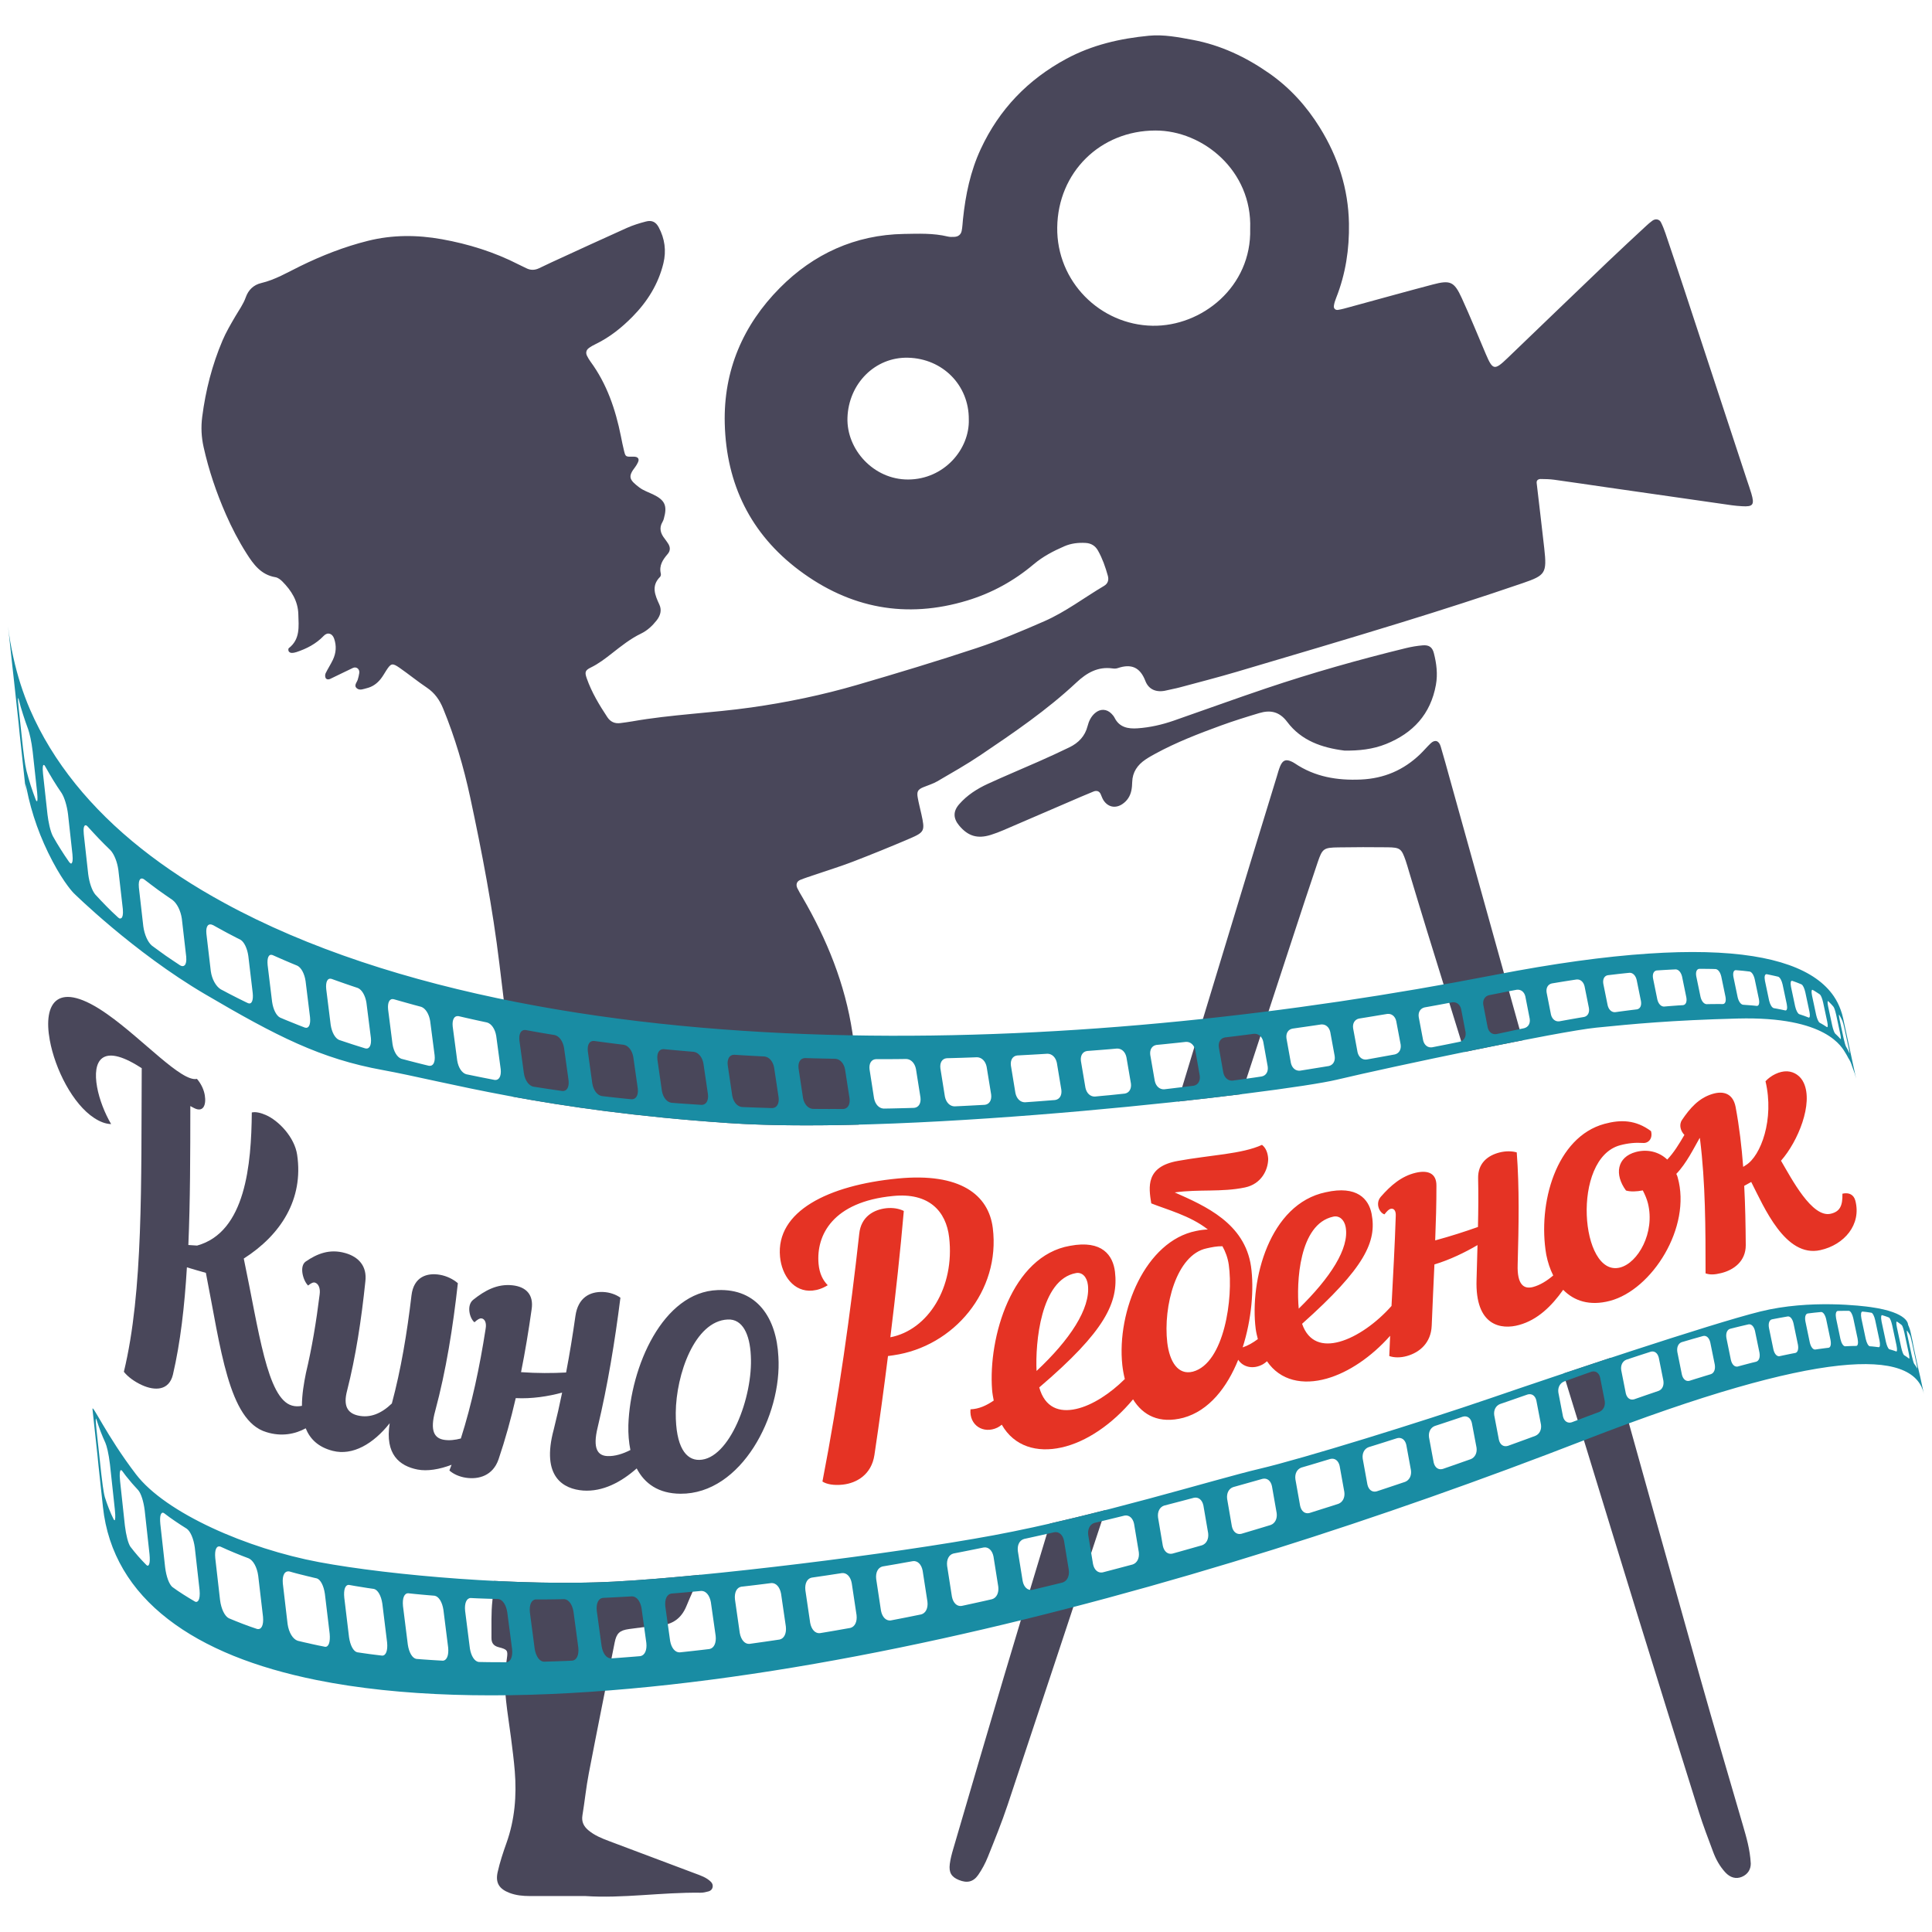
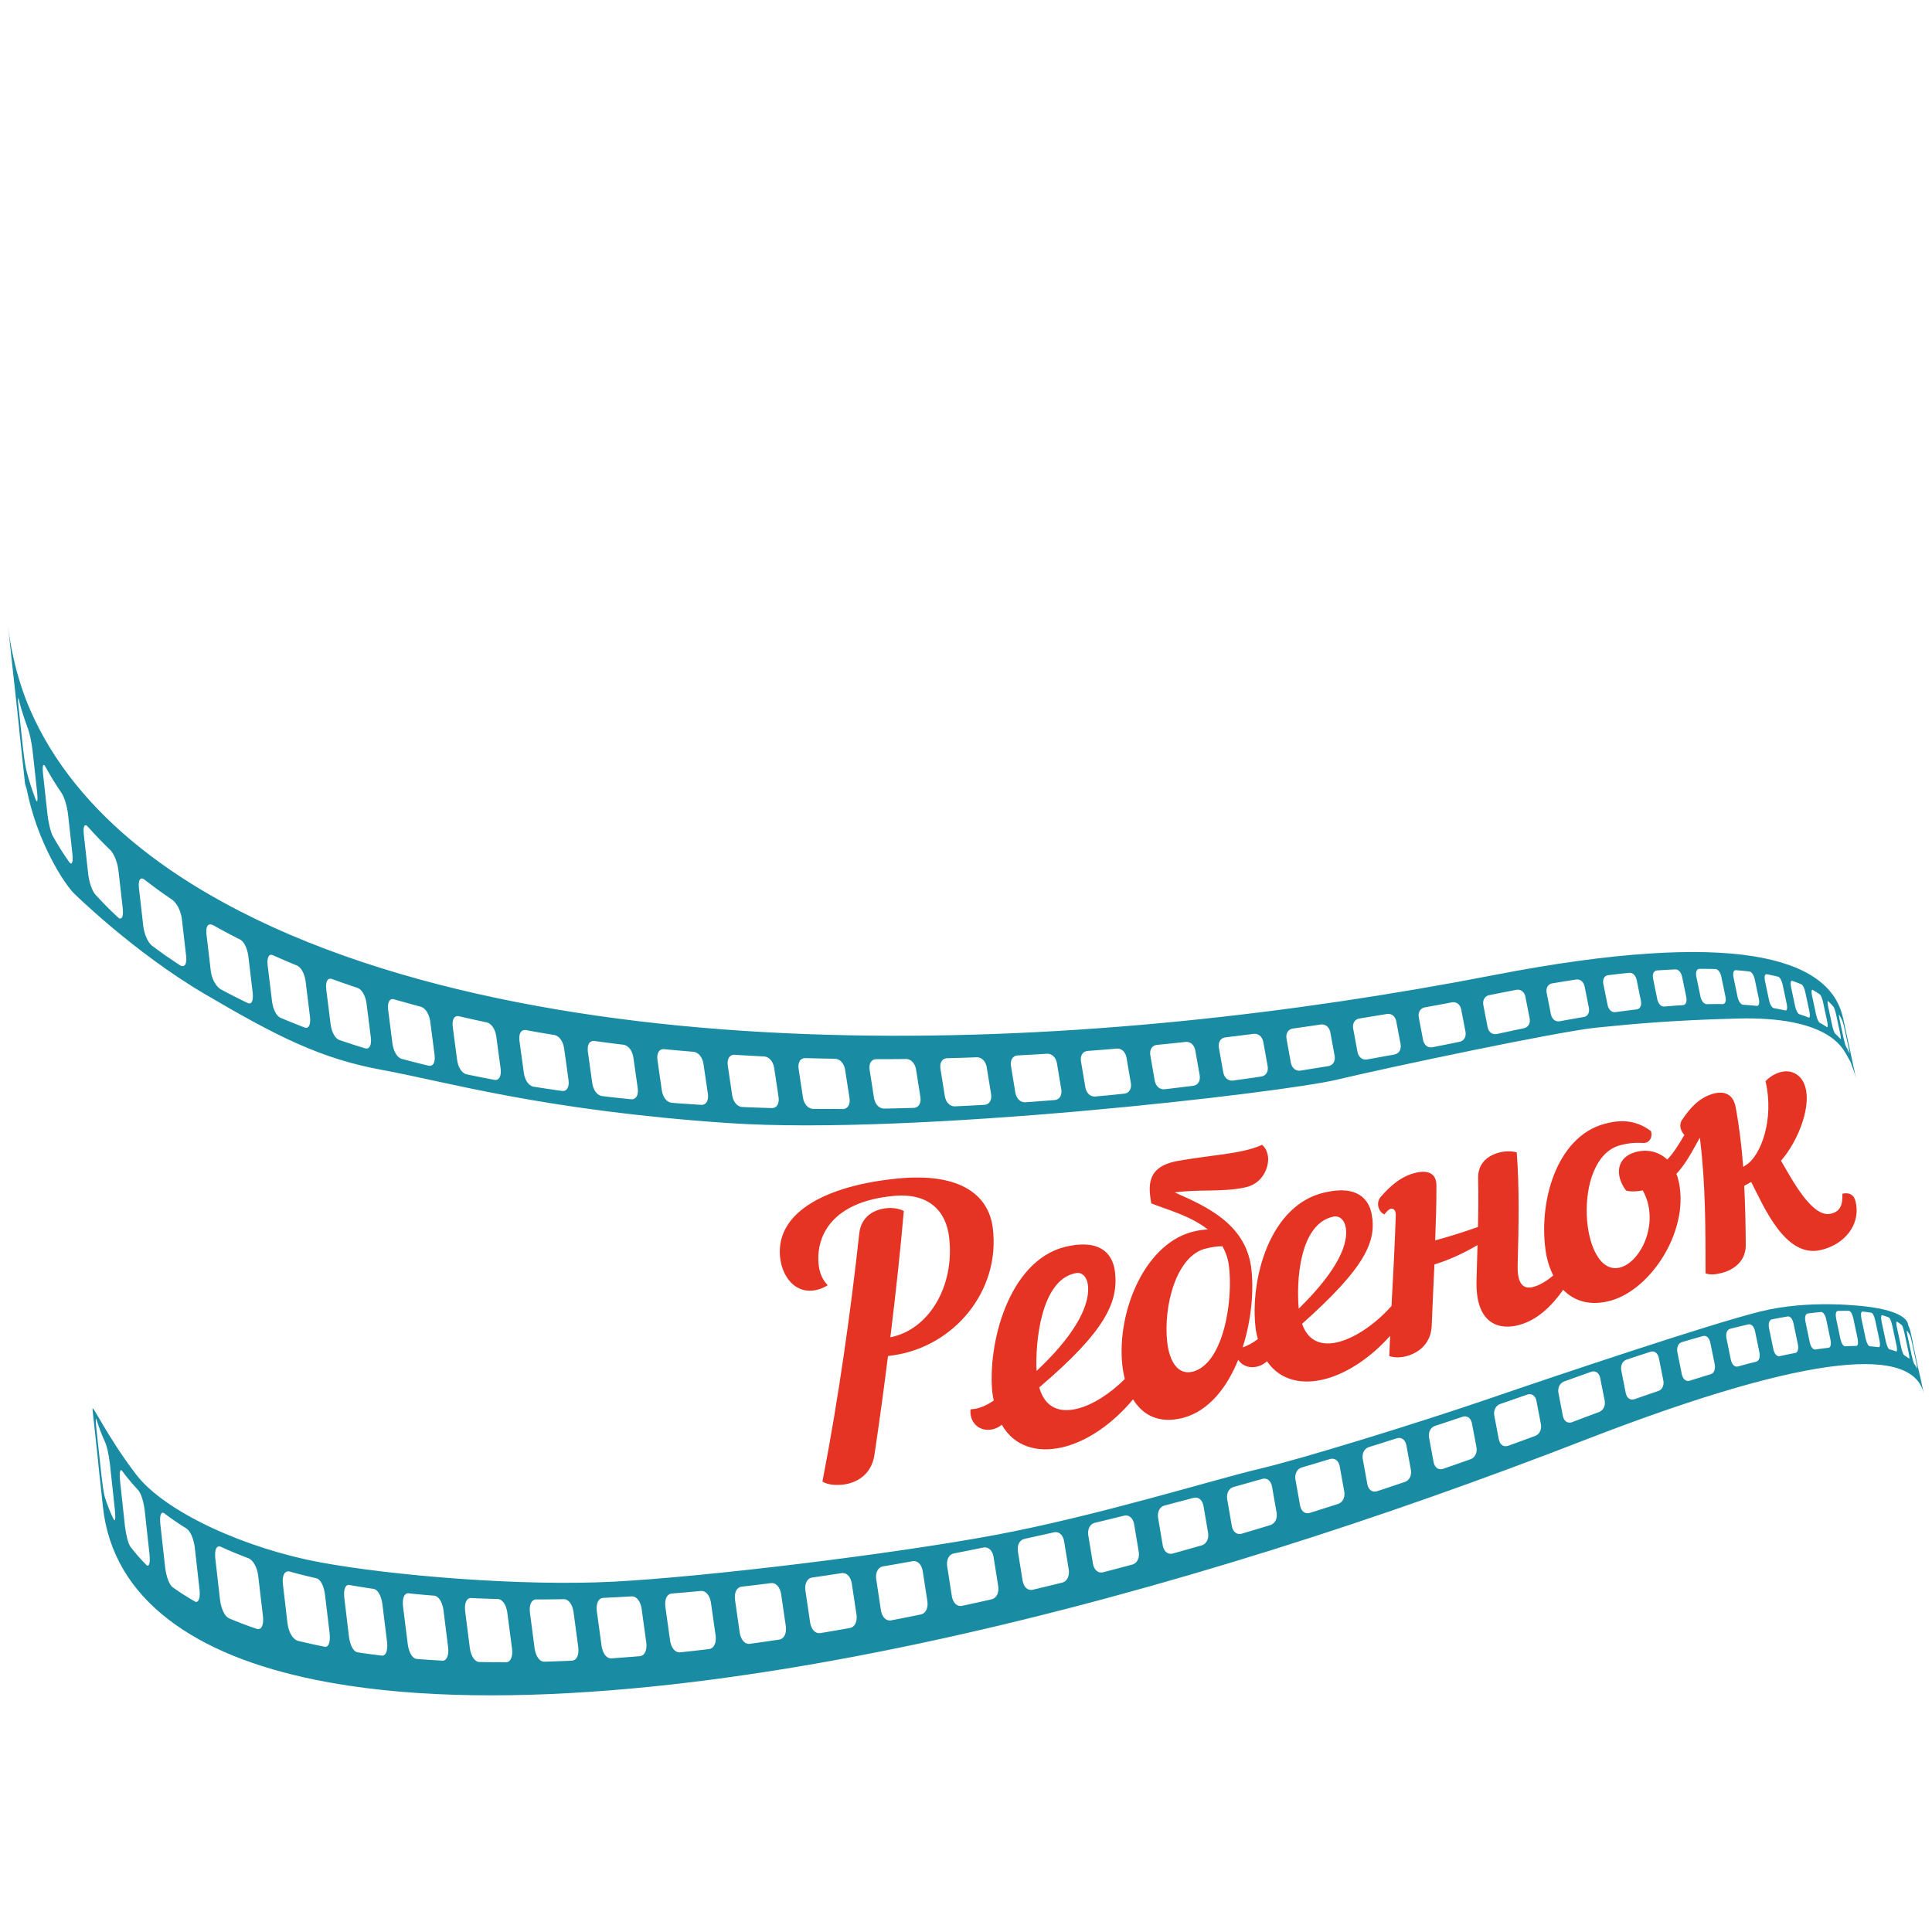
<svg xmlns="http://www.w3.org/2000/svg" xml:space="preserve" width="105mm" height="105mm" style="shape-rendering:geometricPrecision; text-rendering:geometricPrecision; image-rendering:optimizeQuality; fill-rule:evenodd; clip-rule:evenodd" viewBox="0 0 10500 10500">
  <defs>
    <style type="text/css"> .fil2 {fill:#E53324} .fil0 {fill:#49475A} .fil1 {fill:#198CA3} </style>
  </defs>
  <g id="Слой_x0020_1">
    <g id="_1998392989968">
-       <path class="fil0" d="M5476.18 9809.36c-31.93,95.78 -70.1,189.58 -107.74,283.35 -13.58,33.83 -31.18,66.89 -51.93,96.88 -26.98,38.94 -61.17,45.75 -105.16,27.79 -40.5,-16.54 -55.39,-40.39 -49.42,-87.06 3.45,-27.2 10.58,-54.08 18.34,-80.47 91.3,-311.5 182.42,-623.08 274.85,-934.23 76.76,-258.37 155.15,-516.22 232.94,-774.27 6.14,-20.39 12.28,-40.82 18.45,-61.24 101.35,-23.08 202.56,-47.84 301.02,-72.92 -176.74,534.17 -353.34,1068.38 -531.35,1602.17zm3764 -690.56c75.49,268.25 155.08,535.34 232.66,802.99 18.76,64.74 38.03,129.4 42.22,205.99 0.29,31.54 -15.84,58.6 -48.26,72.35 -31.15,13.16 -63.39,5.19 -90.8,-24.94 -29.18,-32.07 -50.24,-69.64 -65.27,-110.1 -26.6,-71.72 -54.39,-143.19 -77.29,-216.18 -111.97,-356.45 -222.99,-713.18 -333.37,-1070.12 -94.09,-304.3 -186.73,-609 -280.32,-913.48 -41.03,-133.53 -82.16,-267.02 -123.26,-400.51 82.94,-27.76 169.75,-56.62 256.96,-85.37 161.64,579.96 323.67,1159.79 486.73,1739.37zm-5905.01 -522.78c129.12,-6.81 291.54,-19.93 471.03,-37.43 -0.28,0.63 -0.56,1.27 -0.85,1.87 -25.68,55.67 -51.43,111.3 -74.61,167.99 -27.3,66.68 -75.1,101 -146.96,106.22 -54.97,3.99 -109.75,11.18 -164.4,18.7 -52.56,7.23 -68.9,23.46 -78.92,73.91 -47.16,237.27 -95.03,474.41 -140.68,711.97 -14.47,75.11 -21.91,151.48 -34.4,227.01 -5.68,34.58 7.02,59.45 32.1,80.61 33.38,28.23 73.03,44.21 113.39,59.31 155.04,57.99 309.81,116.62 464.75,174.83 31.57,11.86 63.81,21.98 88.54,46.85 16.72,16.83 10.62,44.77 -12.59,51.23 -14.61,4.05 -30.02,7.62 -45.05,7.44 -211.6,-2.82 -421.99,31.89 -625.41,18.06 -106.53,0 -204.64,0.07 -302.75,-0.03 -37.01,-0.07 -73.59,-3.53 -108.51,-16.76 -56.8,-21.52 -78.43,-54.75 -65.13,-113.74 12.1,-53.55 29.43,-106.25 47.95,-158.04 45.19,-126.58 55.7,-256.93 45.08,-389.54 -4.87,-60.96 -12.98,-121.74 -20.64,-182.46 -8.43,-66.81 -19.61,-133.31 -26.67,-200.27 -8.08,-76.3 -7.26,-152.68 4.13,-229.06 6.67,-44.41 3.42,-50.3 -43.71,-62.3 -30.62,-7.79 -40.21,-25.26 -39.9,-52.03 0.74,-67.38 -2.33,-135.33 5.22,-202 3.99,-35.49 6.81,-70.98 8.72,-106.47 227.75,11.57 454.97,14.36 650.27,4.13zm2928.2 -6825.65c268,4.76 539.5,-211.88 531.07,-527.05 11.29,-314.72 -256.12,-534.25 -514.98,-533.97 -300.32,0.36 -529.84,227.62 -533.69,526.77 -3.77,294.5 233.58,529.2 517.6,534.25zm-998.15 509.23c1.45,-185.74 -141.68,-331.01 -330.52,-335.49 -179.42,-4.3 -322.65,141.25 -328.93,325.83 -5.85,172.4 141.78,336.93 330.06,336.09 195.26,-0.85 334.4,-164.79 329.39,-326.43zm-1309.19 3823.8c-494.99,-33.84 -874.54,-89.08 -1172.78,-143.8 -8.57,-241.86 -40.11,-481.47 -69.14,-721.46 -36.8,-304.34 -94.37,-604.98 -158.61,-904.38 -35.39,-164.86 -82.97,-326.43 -147.15,-482.89 -19.26,-46.95 -45.79,-85.02 -88.51,-113.66 -50.83,-34.11 -98.39,-73.13 -148.73,-108.06 -39.19,-27.2 -46.56,-24.51 -71.93,14.86 -9.91,15.41 -18.8,31.67 -30.2,45.96 -19.47,24.52 -44.2,42.51 -75.17,50.03 -17.54,4.23 -37.33,13.79 -53.06,1.97 -20.6,-15.52 -0.92,-32.59 3.7,-48.89 3.35,-11.68 6.46,-23.53 8.15,-35.56 3,-21.28 -15.8,-36.27 -34.82,-27.34 -41.56,19.51 -82.48,40.32 -124,59.83 -8.47,3.98 -20.11,3.24 -24.34,-5.86 -3.25,-6.98 -3.11,-18.17 0.28,-25.15 12.07,-24.77 27.31,-47.94 39.19,-72.74 17.93,-37.4 20.75,-76.42 6.78,-116.03 -9.91,-28.15 -35.46,-36.52 -56.59,-14.36 -41.63,43.64 -92.6,69.71 -148.48,88.23 -8.54,2.86 -17.92,4.51 -26.85,4.2 -5.18,-0.18 -12.24,-4.17 -14.74,-8.51 -2.47,-4.4 -2.83,-14.6 0.1,-16.82 63.25,-49.04 54.15,-117.9 52.21,-185.07 -2.08,-72.21 -37.78,-128.09 -86.29,-177.27 -10.33,-10.48 -24.44,-21.38 -38.2,-23.64 -78.35,-12.98 -119.21,-69.6 -157.55,-130.03 -42.76,-67.42 -79.48,-138.15 -111.48,-211.14 -51.82,-118.07 -93.13,-239.75 -121.25,-365.83 -12.17,-54.5 -14.82,-108.37 -7.69,-164.04 18.45,-143.76 53.87,-282.79 110.59,-415.96 19.13,-44.87 44.17,-87.38 68.8,-129.65 20.03,-34.36 43.88,-66.46 57.32,-104.49 14.29,-40.64 42.87,-67.8 84.28,-77.58 75.78,-17.92 141.71,-57.46 210.4,-91.12 118.6,-58.17 240.84,-106.22 369.39,-138.32 133.28,-33.27 267.3,-32.74 400.93,-8.86 145.38,26.04 285.75,69.75 417.83,137.38 13.66,6.98 27.77,13.05 41.35,20.07 23.64,12.2 47.02,11.43 70.63,0.03 22.08,-10.65 44.16,-21.3 66.46,-31.53 136.45,-62.62 272.73,-125.77 409.75,-187.15 33.37,-14.96 68.9,-25.93 104.39,-35.07 31.85,-8.22 53.37,2.54 68.89,31.5 33.13,61.88 42.06,127.81 25.47,196.01 -27.55,113.13 -87.34,208.38 -168.45,290.54 -58.45,59.17 -122.83,110.85 -198.29,147.5 -13.73,6.7 -27.55,13.94 -39.51,23.25 -13.27,10.34 -16.73,25.36 -8.96,41.03 5.43,10.9 11.6,21.62 18.83,31.43 89.15,121.21 136,259.57 165.32,405.16 5.43,26.99 10.65,54.09 17.35,80.79 8.08,32.03 8.75,31.86 50.48,30.97 25.19,-0.56 34.65,11.72 24.35,32.07 -4.13,8.19 -8.43,16.51 -14.04,23.71 -41.14,52.7 -33.38,69.64 22.47,111.83 21.55,16.26 48.68,25.29 73.48,37.15 65.44,31.22 79.24,61.52 59.41,132.15 -1.66,5.89 -3.78,11.85 -6.88,17.04 -20.71,34.25 -10.65,64.24 12.14,92.81 5.75,7.16 10.61,15.03 15.94,22.51 14.15,19.79 15.74,41.03 0,59.3 -26.85,31.22 -48.4,63.04 -37.64,107.25 1.27,5.29 -0.39,13.75 -4.06,17.42 -49.53,49.5 -27.48,99.45 -3.7,151.1 14.11,30.62 4.97,60.18 -15.38,85.93 -23.04,29.25 -50.59,54.93 -83.65,70.84 -58.73,28.33 -108.58,68.37 -159.28,108.06 -36.08,28.26 -72.42,56.27 -114.3,76.66 -31.53,15.38 -33.97,25.54 -22.08,59.37 26.6,75.74 67.73,143.93 111.76,210.54 16.79,25.4 40.64,36.26 71.02,32.14 21.23,-2.9 42.58,-5.44 63.71,-9.18 214.49,-37.92 432.57,-45.29 647.84,-75.81 194.31,-27.59 386.64,-67.56 575.06,-122.52 217.7,-63.53 434.94,-129.04 650.14,-200.41 124.88,-41.38 246.73,-92.89 367.38,-145.7 115.39,-50.55 216,-127.95 324.13,-191.8 21.34,-12.6 27.23,-32.18 20.78,-55.46 -13.16,-47.34 -29.32,-93.56 -53.55,-136.56 -14.68,-26.04 -37.01,-39.83 -67.03,-41.59 -40.36,-2.33 -79.55,2.25 -116.91,18.59 -59.16,25.79 -115.54,55.17 -165.6,97.47 -106.57,89.99 -227.11,156.32 -360.85,196.89 -332.04,100.82 -638.21,42.01 -912.96,-163.8 -264.16,-197.91 -396.69,-468.49 -405.02,-798.12 -7.27,-288.58 99.66,-535.63 299.54,-737.2 183.13,-184.65 409.16,-288.61 674.23,-293.2 79.59,-1.34 159.53,-4.87 238.09,14.08 11.68,2.82 24.42,2.43 36.55,1.83 20.67,-1.02 35.14,-12.56 39.16,-32.38 4.23,-20.89 4.9,-42.48 7.13,-63.78 13.75,-131.73 40.18,-259.86 96.52,-381.11 100.43,-216.04 256.57,-378 465.91,-490.71 140.26,-75.53 291.43,-110.03 448.24,-125.1 80.47,-7.72 159.67,7.94 237.38,22.4 152.47,28.4 290.44,93.63 417.8,182.99 112.5,78.92 202,178.47 273.61,293.97 98.67,159.1 154.84,331.64 158.22,520.73 2.47,139.67 -17.99,274.54 -69.49,404.6 -5.58,14.15 -10.69,29 -12.49,43.96 -1.73,14.18 8.75,23.5 22.43,21.34 21.13,-3.21 41.84,-9.38 62.52,-14.99 150.84,-40.99 301.41,-83.11 452.57,-122.94 95.61,-25.23 116.39,-16.19 157.8,74.19 45.9,100.22 87.31,202.53 130.6,303.95 37.54,88.09 47.1,89.75 118.07,21.48 181.12,-174.16 362.17,-348.36 543.71,-522.07 68.65,-65.65 138.57,-129.93 208.06,-194.7 11.19,-10.41 22.76,-20.57 35.11,-29.53 17.07,-12.41 38.13,-8.71 46.99,9.14 9.49,19.12 17.39,39.16 24.27,59.37 33.37,98.67 66.57,197.38 99.16,296.3 115.04,349.18 229.8,698.43 344.67,1047.64 7.62,23.25 16.08,46.32 22.96,69.85 18.1,61.78 9.53,73.17 -51.36,69.29 -18.38,-1.16 -36.76,-2.58 -54.96,-5.19 -224.51,-32.06 -448.99,-64.31 -673.42,-96.62 -97.09,-13.97 -194.03,-28.61 -291.19,-42.02 -24.23,-3.31 -48.89,-3.84 -73.37,-4.05 -13.06,-0.11 -24.24,6.17 -22.4,21.87 13.58,118.5 28.22,236.85 41.31,355.42 14.85,134.83 6.63,146.16 -116.88,188.53 -217.42,74.5 -436.31,144.99 -656.02,212.69 -298.74,92.07 -598.6,180.58 -898.39,269.27 -102.83,30.41 -206.87,57.05 -310.44,84.95 -23.64,6.39 -47.98,10.34 -71.72,16.23 -51.93,12.91 -95.85,-2.79 -114.48,-51.37 -29.21,-76.06 -77.89,-94.47 -150.64,-69.67 -8.39,2.86 -18.48,2.86 -27.41,1.59 -80.22,-11.29 -140.68,23.95 -196.99,76.73 -159.38,149.22 -339.37,271.95 -519.78,393.59 -76.13,51.33 -156.35,96.73 -235.76,143.05 -23.53,13.76 -50.55,21.45 -75.92,32.07 -29.99,12.52 -36.58,23.21 -30.62,56.94 5.36,30.12 13.26,59.83 19.83,89.71 19.96,90.7 18.06,97.65 -64.81,133.1 -101.42,43.39 -203.66,85.02 -306.6,124.64 -68.58,26.42 -138.99,47.94 -208.56,71.75 -26.11,8.93 -52.49,17.11 -77.96,27.48 -19.62,7.98 -25.55,25.76 -16.09,45.58 7.87,16.51 17.6,32.18 26.84,48.02 133.81,229.73 232.66,472.93 272.38,736.74 20.92,139.13 25.16,280.24 31.05,421 1.09,26.32 2.4,52.67 3.63,78.99 -262.36,6.84 -506.83,5.22 -711.37,-8.78zm3798.35 -1047.9c-32.52,-105.33 -64.06,-210.99 -96.02,-316.51 -6.25,-20.53 -11.75,-41.27 -18.77,-61.49 -22.72,-65.26 -29.99,-71.75 -98.64,-72.67 -88.86,-1.2 -177.8,-0.81 -266.66,0.53 -80.19,1.16 -87.45,5.86 -112.78,80.47 -46.29,136.31 -91.06,273.15 -135.89,409.89 -93.07,283.63 -186.13,567.27 -279.02,850.94 -104.84,13.05 -221.05,26.6 -345.37,40.14 17.96,-59.26 35.99,-118.53 53.98,-177.76 113.91,-375.15 227.79,-750.25 341.91,-1125.29 47.24,-155.26 95.04,-310.38 142.67,-465.53 5.36,-17.57 9.94,-35.45 16.89,-52.42 14.19,-34.86 32,-41.66 64.24,-26.14 5.51,2.64 10.94,5.61 16.02,8.99 109.01,73.45 230.05,93.63 359.34,87.88 125.69,-5.57 231.88,-51.15 321.73,-137.41 19.83,-19.08 37.54,-40.42 57.54,-59.37 22.76,-21.59 44.56,-15.27 54.19,16.69 17.64,58.66 33.51,117.86 49.95,176.85 131.9,473.46 264.13,946.89 395.64,1420.46 -99.2,19.26 -207.36,40.99 -315.98,63.35 -68.19,-220.59 -136.84,-441 -204.97,-661.6zm-221.43 -1012.04c-71.94,28.96 -148.1,37 -226.59,35.77 -121.11,-15.28 -233.79,-53.45 -310.31,-155.44 -42.44,-56.62 -91.68,-66.53 -152.4,-48.33 -70.34,21.1 -140.61,42.9 -209.55,68.12 -120.75,44.14 -240.77,90.42 -354.08,152.05 -18.8,10.23 -37.61,20.67 -55.28,32.74 -42.72,29.1 -69.96,67.77 -71.44,121.53 -0.42,15.24 -1.41,30.69 -4.44,45.58 -6.39,31.15 -22.4,56.66 -49.25,74.61 -37.39,24.98 -78.25,16.76 -102.76,-21.48 -6.57,-10.16 -10.02,-22.3 -15.21,-33.37 -8.18,-17.4 -23.46,-19.65 -38.59,-13.55 -45.41,18.27 -90.21,37.99 -135.22,57.36 -118.04,50.87 -236.05,102.02 -354.26,152.61 -22.47,9.63 -45.48,18.42 -68.79,25.72 -72.18,22.54 -123.86,6.98 -171.84,-50.52 -32.77,-39.26 -33.76,-77.26 -0.46,-115.6 42.93,-49.43 97.37,-84.25 156,-111.27 91.68,-42.26 185.07,-80.82 277.39,-121.78 55.91,-24.76 111.62,-50.2 166.61,-76.97 48.93,-23.82 84.35,-60.4 98.15,-114.76 6.95,-27.27 18.55,-51.83 40.11,-70.73 28.54,-25.02 63.82,-23.89 90.24,3.31 6.31,6.53 12.52,13.83 16.54,21.87 26.36,52.6 73.56,60.75 124.75,57.26 67.55,-4.59 133.28,-19.65 197.06,-41.8 167.74,-58.25 334.57,-119.14 502.81,-175.79 249.63,-84.07 503.03,-155.72 758.9,-218.3 29.67,-7.23 60.11,-12.31 90.45,-14.96 34.4,-3.03 52.85,9.45 61.24,42.37 14.5,56.48 21.73,113.56 11.11,172.37 -28.71,159.42 -124.39,262.29 -270.89,321.38z" />
      <path class="fil1" d="M10397.61 7304.43c-0.04,-0.14 -0.04,-0.21 -0.07,-0.32 -0.18,-0.85 -0.39,-1.76 -0.71,-2.65 -0.18,-0.95 -0.39,-1.72 -0.67,-2.57 -0.14,-0.99 -0.35,-1.84 -0.53,-2.75 -0.07,-0.14 -0.32,-0.21 -0.32,-0.21 1.63,9.98 3.85,19.57 5.86,29.17l22.3 103.96c3.28,15 6.59,30.17 10.26,44.77 0.25,0.92 0.53,1.66 0.71,2.58 0.17,0.77 0.49,1.69 0.63,2.5 0.07,0.28 0.14,0.57 0.21,0.85 -0.38,-1.73 -0.74,-3.53 -1.12,-5.29 0.42,1.87 0.77,3.7 1.19,5.54 0,0.03 0,0.07 0,0.07 0.25,1.12 0.5,2.25 0.71,3.38 0,0 0,0.04 0.04,0.07 6.66,31.01 13.3,61.99 20,92.92 -6.92,-32.31 -21.42,-59.86 -43.43,-82.62 -22.08,-22.79 -51.72,-40.81 -89.08,-53.97 -76.69,-27.02 -185.94,-33.37 -328.75,-18.1 -147.85,15.84 -332.35,54.96 -554.74,118.99 -231.95,66.68 -506.34,160.94 -825.15,284.59 -555.62,215.76 -1123.21,416.7 -1693.97,595.91 -600.28,188.24 -1205.55,353.17 -1798.49,483.7 -624.32,137.3 -1235.15,236.43 -1803.65,281.58 -596.65,47.63 -1144.69,35.49 -1598.19,-55.81 -166.62,-33.65 -317.39,-77.36 -451.2,-131.48 -137.55,-55.77 -256.4,-122.2 -355.85,-199.21 -102.13,-78.85 -183.55,-168.77 -242.78,-269.35 -60.61,-102.97 -98,-216.43 -111.3,-340.74 -8.05,-74.55 -16.09,-149.23 -24.13,-224.02l0 0.04c-1.77,-19.3 -3.95,-38.74 -5.79,-57.93l-26.81 -248.46c-4.34,-38.14 74.93,141.53 235.87,352.42 161.53,211.78 605.54,404.96 995.47,477.88 391.51,73.2 1100.94,132.36 1601.04,106.15 501.9,-26.35 1507.32,-148.52 2065.55,-252.17 559.93,-104 1204.74,-304.9 1442.93,-360.78 238.48,-55.92 883.54,-256.05 1255.82,-383.79 372.78,-127.95 1195.5,-403.93 1466.85,-471.35 271.68,-67.48 560.18,-29.88 601.7,-23.95 207.79,29.6 201.51,94.79 202.14,96.24 6.25,13.44 11.11,27.65 14.25,42.89l13.2 61.32zm-347.31 -1545.87c9.95,15.41 14.18,35.1 21.23,52.17 6.74,16.37 12.03,33.55 16.06,51.51 0.98,4.69 -29.25,-135.96 -70.81,-329.22 -3.31,-15.48 -7.93,-30.3 -13.15,-44.83 -9.49,-26.21 -21.74,-51.02 -37.47,-74.02 -24.45,-35.8 -56.51,-67.73 -96.24,-95.74 -81.6,-57.5 -195.75,-98.43 -343.11,-121.78 -152.54,-24.09 -341.59,-29.28 -568.11,-14.04 -235.98,15.59 -513.86,53.52 -835.52,115.92 -557.78,108.16 -1129.14,194.07 -1705.51,251.29 -600.35,59.79 -1207.27,88.4 -1804.45,76.73 -620.61,-12.07 -1231.27,-67.67 -1802.03,-179.64 -590.12,-115.6 -1137.28,-291.04 -1592.79,-539.92 -166.02,-90.32 -316.65,-189.09 -450.67,-295.35 -137.41,-109.01 -256.68,-226.17 -357.3,-350.8 -102.69,-127.36 -185.42,-262.36 -246.91,-404.04 -39.54,-91.54 -69.11,-185.95 -90.55,-282.61 -12.46,-56.02 -22.86,-112.61 -29.07,-170.14 7.62,70.73 15.24,141.39 22.82,211.98 3.42,30.02 6.85,60.08 10.02,89.96l24.69 227.54c1.45,15.17 3.22,30.48 4.45,45.93 14.78,137.34 29.56,274.36 44.27,411.02 -4.76,-43.78 -9.73,-87.7 -13.01,-131.72 2.39,8.15 5.22,19.26 7.44,27.62 27.3,137.62 74.58,269.1 140.83,394.3 64.98,122.94 114.62,172.65 114.62,172.65 0,0 324.9,321.1 713.95,549.59 391.37,229.87 629.28,351.37 966.61,412.61 338.49,61.49 867.94,218.97 1875.44,287.87 1016.38,69.53 3017.13,-165.6 3309.23,-235.48 292.52,-69.96 1210.45,-262.96 1410.05,-282.93 199.85,-19.97 405.59,-40.15 768.92,-49.57 486.9,-12.59 567.4,158.4 587.26,190.22 11.61,18.66 8.65,17.29 18.81,32.92zm347.34 1546.01c12.1,56.34 24.17,112.53 36.23,168.59 0.11,0.46 0.21,0.88 0.29,1.31 -12.18,-56.55 -24.35,-113.21 -36.55,-170.04 0,0.03 0.03,0.1 0.03,0.14zm-9827.82 832.06c3.42,10.55 6.63,21.17 10.41,31.26 3.63,10.44 7.51,20.74 11.5,30.76 4.09,9.98 8.14,20.18 12.45,29.98 4.62,10.09 8.99,20.01 13.83,29.57 0.95,1.87 3.56,3.53 5.92,4.27 1.98,-5.75 4.73,-14.54 -0.03,-60.79l-26.28 -243.17c-7.13,-60.29 -17.78,-101 -25.05,-117.47 -4.62,-10.27 -9.07,-20.39 -13.48,-30.62 -4.58,-10.41 -8.71,-20.75 -12.7,-31.29 -4.02,-10.34 -7.9,-20.89 -11.32,-31.65 -3.88,-10.55 -7.27,-21.41 -10.62,-32.07 -0.56,-2.08 -2.19,-4.41 -3.53,-5.99 -0.56,5.15 -1.55,11.67 3.28,58.88l26.78 246.55c2.93,26.92 10.72,92.64 18.84,121.78zm138.75 269.24c6.73,8.61 13.47,17.22 20.42,25.82 7.06,8.44 14.08,16.94 21.42,25.47 7.19,8.29 14.67,16.55 22.33,24.63 7.79,8.08 15.45,16.16 23.46,24.23 1.79,1.45 4.69,2.97 7.05,3.57 4.45,-2.15 14.68,-7.55 9.24,-63.64l-26.07 -237.04c-5.96,-48.82 -19.72,-91.96 -35.06,-109.99 -7.94,-8.47 -15.67,-16.93 -23.22,-25.51 -7.9,-8.36 -15.09,-17.14 -22.43,-26.14 -7.52,-8.46 -14.57,-17.35 -21.56,-26.14 -7.12,-8.99 -13.86,-17.88 -20.35,-27.2 -1.41,-1.13 -2.75,-2.93 -4.2,-3.95 -1.31,0.11 -3.17,0.42 -4.59,0.53 -2.99,5.75 -6.98,14.32 -2.29,59.97l26.04 241.23c6.31,52.07 17.6,95.85 29.81,114.16zm228.03 219.11c9.6,6.77 19.44,13.86 29.32,20.74 9.98,6.78 20.18,13.23 30.44,19.9 10.13,6.53 20.64,13.09 31.08,19.4 10.37,6.32 21.24,12.67 31.89,19.02 1.13,0.49 2.51,1.09 3.5,1.52 9.98,3.17 27.12,-6.43 21.76,-64.77l-25.96 -230.62c-6.28,-47.09 -23.32,-87.34 -43.64,-101.95 -11.04,-6.74 -21.59,-13.51 -31.96,-20.25 -10.62,-6.74 -21.03,-13.93 -31.29,-20.88 -10.06,-6.95 -20.29,-14.04 -30.34,-21.1 -9.95,-7.16 -19.72,-14.57 -29.25,-21.94 -5.04,-3.07 -5.04,-3.07 -11.11,-2.51 -5.54,4.84 -14.32,12.46 -9.6,62.09l26.11 234.95c6.31,50.56 21.52,91.2 39.05,106.4zm306.71 169.76c12.27,5.32 24.69,10.37 37.32,15.38 12.56,5.15 25.15,10.12 37.85,14.92 12.67,4.83 25.54,9.6 38.6,14.29 13.16,4.69 26.14,9.38 39.68,13.65 23.96,5.89 36.83,-19.97 32.67,-66.07l-26.1 -222.92c-6.39,-46.08 -26.57,-83.05 -51.19,-94.48 -13.13,-4.97 -26.5,-10.02 -39.3,-15.03 -13.16,-5.11 -26.07,-10.44 -38.81,-15.7 -12.77,-5.22 -25.57,-10.68 -37.96,-16.12 -12.59,-5.68 -25.08,-11.11 -37.14,-16.75 -22.12,-8.01 -33.45,16.01 -28.97,62.51l26.04 227.93c6.28,48.26 25.05,86.71 47.31,98.39zm319.75 31.99c6.78,46.11 28.33,81.57 54.65,90.39 6.53,1.62 13.19,3.24 19.83,4.83 6.52,1.37 13.15,3 19.79,4.62 6.63,1.59 13.33,3 20.18,4.41 6.52,1.59 13.22,2.96 19.86,4.59 5.82,1.13 11.64,2.47 17.32,3.74 5.85,1.02 11.71,2.29 17.28,3.7 6.11,0.95 11.72,2.29 17.54,3.42 5.82,1.34 11.74,2.37 17.39,3.6 19.47,1.55 28.96,-26.42 24.76,-71.12l-25.96 -216.36c-6.35,-44.38 -23.42,-77.26 -43.18,-84.14 -5.82,-1.44 -11.61,-2.78 -17.53,-4.02 -5.61,-1.41 -11.65,-2.75 -17.33,-4.3 -5.75,-1.2 -11.6,-2.65 -17.46,-4.09 -5.75,-1.24 -11.57,-2.79 -17.14,-4.31 -6.99,-1.51 -13.48,-3.35 -20.18,-4.94 -6.77,-1.69 -13.23,-3.42 -20.11,-5.15 -6.42,-1.9 -13.23,-3.63 -19.68,-5.32 -6.67,-1.73 -13.06,-3.67 -19.65,-5.58 -26.29,-5.01 -40.22,20.15 -36.34,65.34l25.96 220.69zm333.87 71.12c6.49,44.6 23.74,76.91 44.28,81.92 11.18,1.8 22.43,3.39 33.72,4.94 11.04,1.59 22.4,2.96 33.66,4.76 11.22,1.59 22.72,2.75 34.18,4.34 11.25,1.38 22.68,2.75 34.26,4.13 20.63,0.31 31.04,-27.8 26.81,-71.4l-25.93 -211.11c-6.42,-43.21 -24.27,-74.61 -45.4,-79.94 -11.47,-1.51 -22.94,-3.28 -34.44,-4.94 -11.25,-1.87 -22.68,-3.7 -33.86,-5.46 -11.36,-1.84 -22.58,-3.81 -33.94,-5.47 -11.11,-2.26 -22.54,-3.81 -33.48,-5.96 -20.39,-1.45 -30.23,25.29 -25.68,69.39l25.82 214.8zm366.05 118.01c11.74,0.81 23.67,1.8 35.45,2.75 12.06,0.78 23.95,1.73 35.91,2.47 11.86,0.95 23.89,1.52 35.99,2.29 12.03,0.57 24.13,1.31 36.23,2.08 21.87,-1.09 33.26,-29.35 29.03,-71.82l-25.89 -205.57c-6.64,-41.94 -25.26,-71.61 -47.7,-75.67 -12.03,-0.91 -24.24,-2.08 -36.2,-2.99 -11.92,-1.03 -24.16,-1.98 -36.01,-3.21 -11.93,-1.13 -24.1,-2.3 -36.02,-3.43 -11.86,-1.13 -23.64,-2.47 -35.35,-3.7 -21.56,-0.11 -32.42,26.56 -28.22,69.99l26.17 209.09c6.46,43.39 24.7,74.08 46.61,77.72zm339.05 16.65c12.59,0.14 25.08,0.53 37.32,0.67 12.63,0.18 25.16,0.11 37.5,0.46 12.6,-0.04 25.19,0.14 37.86,0.1 12.66,0.18 25.22,0.15 37.89,0.29 22.71,-2.23 34.71,-30.45 30.44,-71.76l-26.18 -200.16c-6.42,-40.75 -25.61,-68.9 -48.79,-71.76 -12.7,-0.35 -25.22,-0.67 -37.95,-1.02 -12.56,-0.36 -25.33,-0.67 -37.75,-1.31 -12.56,-0.46 -25.01,-0.88 -37.47,-1.34 -12.45,-0.74 -25.08,-1.06 -37.36,-1.8 -22.29,0.99 -33.97,28.51 -29.7,70.1l25.86 203.66c6.67,42.23 25.79,71.19 48.33,73.87zm353.55 -1.59c12.92,-0.42 25.79,-0.84 38.84,-1.23 12.78,-0.25 25.93,-0.85 38.85,-1.27 12.8,-0.6 25.82,-1.03 38.77,-1.41 13.15,-0.64 26.14,-1.24 39.15,-1.84 23.53,-3.14 35.95,-31.22 31.75,-71.4l-26.17 -194.73c-6.49,-39.87 -26.18,-66.4 -50.17,-68.02 -13.05,0.21 -26.14,0.42 -39.16,0.78 -13.01,0.14 -25.96,0.35 -38.91,0.49 -13.05,0.14 -26.14,0.25 -39.01,0.42 -12.85,0.04 -25.72,0.07 -38.63,0 -23,2.05 -35.28,29.74 -31.05,70.14l26.07 198.29c6.78,40.82 26.14,68.48 49.67,69.78zm364.99 -17.81c13.16,-0.96 26.46,-1.73 39.86,-2.93 13.12,-0.95 26.25,-1.91 39.83,-3.07 13.05,-0.99 26.46,-2.05 39.65,-3.07 13.23,-0.99 26.64,-2.12 40.04,-3.28 24.1,-4.2 36.9,-32.1 32.71,-71.44l-26.11 -189.19c-6.67,-38.49 -26.74,-63.78 -51.22,-64.31 -13.59,0.74 -26.96,1.72 -40.15,2.32 -13.26,0.57 -26.67,1.56 -39.93,2.16 -13.2,0.81 -26.53,1.48 -39.69,1.97 -13.27,0.71 -26.6,1.31 -39.9,2.01 -23.67,3 -36.48,30.34 -32.42,70.03l26.39 192.47c6.56,40.01 26.49,65.97 50.94,66.33zm373.17 -32.81c13.44,-1.41 26.88,-2.79 40.42,-4.31 13.48,-1.48 27.03,-2.99 40.43,-4.48 13.48,-1.48 27.06,-3.17 40.71,-4.62 13.59,-1.58 26.99,-3.17 40.68,-4.83 24.48,-4.83 37.53,-32.74 33.51,-71.01l-26.17 -183.87c-6.74,-37.33 -26.96,-61.35 -52.07,-60.89 -13.76,1.41 -27.27,2.5 -40.89,3.81 -13.37,1.3 -27.02,2.43 -40.43,3.74 -13.65,1.13 -27.02,2.26 -40.67,3.49 -13.34,1.24 -26.82,2.15 -40.4,3.28 -24.52,4.02 -37.18,30.76 -33.05,69.67l26.07 187.37c6.81,38.77 27.06,63.18 51.86,62.65zm326.7 -105.41c6.81,37.5 27.27,60.89 52.43,59.3 13.58,-1.83 27.27,-3.84 41.13,-5.82 13.44,-1.83 27.16,-3.81 40.96,-5.79 13.65,-1.9 27.44,-3.98 41.03,-5.96 13.72,-1.97 27.44,-4.16 41.24,-6.1 24.65,-5.72 37.81,-33.16 33.72,-70.34l-26.1 -178.86c-6.71,-36.2 -27.27,-58.95 -52.46,-57.72 -13.66,1.8 -27.55,3.6 -41.17,5.19 -13.76,1.83 -27.41,3.46 -41.17,5.08 -13.65,1.62 -27.24,3.07 -41.06,4.9 -13.48,1.45 -27.34,3.11 -40.86,4.73 -24.66,4.66 -37.85,31.89 -33.76,69.21l26.07 182.18zm382.66 -55.07c6.77,36.41 27.38,58.31 52.67,56.09 13.83,-2.29 27.52,-4.58 41.35,-6.88 13.65,-2.29 27.51,-4.76 41.27,-7.02 13.87,-2.47 27.66,-4.83 41.49,-7.37 13.72,-2.29 27.59,-4.73 41.27,-7.16 24.91,-6.28 38.17,-33.69 33.98,-69.85l-26.14 -173.6c-6.43,-35.35 -27.27,-56.91 -52.64,-54.68 -13.72,2.01 -27.45,4.19 -41.31,6.27 -13.83,2.12 -27.59,4.2 -41.35,6.32 -13.79,2.01 -27.65,4.16 -41.48,6.07 -13.69,2.04 -27.52,4.16 -41.28,6.1 -24.66,5.43 -38.06,32.39 -33.9,68.76l26.07 176.95zm384.81 -66.11c6.7,35.17 27.55,56.02 53.02,53.02 13.83,-2.57 27.56,-5.33 41.49,-8.04 13.69,-2.58 27.48,-5.43 41.28,-8.04 13.72,-2.76 27.51,-5.47 41.45,-8.37 13.72,-2.64 27.48,-5.46 41.31,-8.32 24.8,-6.74 38.13,-33.9 33.97,-69.04l-26.07 -168.56c-6.6,-34.36 -27.16,-54.85 -52.53,-51.93 -13.9,2.54 -27.62,4.91 -41.42,7.27 -14,2.75 -27.72,5.15 -41.52,7.52 -13.79,2.39 -27.58,4.79 -41.31,7.09 -13.76,2.43 -27.51,4.72 -41.38,7.12 -24.94,6.18 -38.42,32.99 -34.29,68.26l26 172.02zm385.55 -76.02c6.85,34.22 27.38,53.97 52.78,50.23 13.72,-3 27.48,-5.82 41.34,-8.99 13.66,-3 27.45,-6 41.21,-9 13.76,-2.96 27.66,-6.14 41.27,-9.14 13.8,-3.1 27.48,-6.1 41.31,-9.42 24.77,-7.3 38.1,-34.15 33.98,-68.36l-26 -163.91c-6.64,-33.12 -27.27,-52.45 -52.57,-49 -13.83,2.79 -27.62,5.68 -41.38,8.4 -13.69,2.65 -27.59,5.68 -41.27,8.29 -13.69,2.65 -27.56,5.5 -41.17,8.18 -14.01,2.83 -27.73,5.4 -41.45,8.15 -24.77,6.49 -38.21,33.2 -34.12,67.56l26.07 167.01zm384.57 -84.85c6.49,33.34 27.27,52 52.45,47.73 13.66,-3.24 27.45,-6.59 41.1,-9.91 13.55,-3.25 27.41,-6.63 41.07,-9.88 13.79,-3.38 27.23,-6.59 41.06,-9.98 13.76,-3.39 27.44,-6.77 41.03,-10.06 24.83,-7.9 38.06,-34.53 34.04,-67.69l-26.07 -159.18c-6.46,-32.35 -27.06,-50.51 -52.32,-46.63 -13.83,3.21 -27.44,6.28 -41.17,9.31 -13.72,3.07 -27.37,6.14 -41.13,9.17 -13.72,3.11 -27.38,6.18 -40.99,9.07 -13.94,3.1 -27.59,6.17 -41.21,9.1 -25.08,7.16 -38.24,32.77 -34.04,66.64l26.18 162.31zm356.27 -250.15l26 157.51c6.56,32.46 27.05,50.06 52.1,45.48 13.51,-3.46 27.27,-7.09 41.03,-10.73 13.47,-3.46 27.23,-7.16 40.71,-10.69 13.65,-3.56 27.23,-7.26 40.89,-10.86 13.51,-3.5 27.09,-7.2 40.74,-10.76 24.45,-8.29 37.57,-34.57 33.41,-66.71l-25.86 -154.73c-6.67,-31.26 -26.95,-48.72 -51.89,-44.27 -13.65,3.38 -27.13,6.66 -40.78,10.01 -13.59,3.36 -27.17,6.67 -40.85,9.95 -13.69,3.49 -27.24,6.6 -40.86,9.92 -13.72,3.28 -27.3,6.63 -40.88,9.77 -24.56,7.51 -37.75,33.48 -33.76,66.11zm379.44 -95.11l25.86 153.18c6.63,31.36 26.95,48.18 51.72,42.96 13.48,-3.7 27.02,-7.51 40.36,-11.21 13.58,-3.81 27.13,-7.62 40.57,-11.47 13.51,-3.81 26.95,-7.66 40.35,-11.43 13.45,-3.81 26.92,-7.62 40.33,-11.43 24.23,-8.64 37.07,-34.43 33.12,-65.9l-25.86 -150.35c-6.45,-30.41 -26.63,-46.89 -51.43,-41.88 -13.58,3.64 -26.88,7.16 -40.36,10.66 -13.44,3.49 -26.99,7.16 -40.39,10.65 -13.55,3.6 -27.06,7.02 -40.39,10.55 -13.62,3.53 -27.06,7.05 -40.54,10.58 -24.38,7.9 -37.46,33.44 -33.34,65.09zm375.5 -101.25l25.65 148.87c6.49,30.48 26.84,46.43 51.47,40.75 13.19,-3.88 26.6,-7.94 39.93,-11.96 13.37,-3.92 26.64,-8.04 39.9,-11.89 13.41,-3.98 26.6,-8.01 39.86,-12.03 13.27,-4.05 26.67,-8.04 39.8,-12.1 23.92,-8.82 36.65,-34.32 32.52,-64.84l-25.64 -146.22c-6.28,-29.64 -26.32,-45.3 -50.91,-39.83 -13.16,3.84 -26.46,7.55 -39.72,11.21 -13.41,3.85 -26.64,7.59 -39.9,11.29 -13.44,3.85 -26.67,7.59 -39.93,11.22 -13.45,3.71 -26.75,7.52 -40.05,11.29 -24.09,8.19 -37,33.51 -32.98,64.24zm370.95 -106.82l25.75 144.64c6.56,29.53 26.32,44.84 50.55,38.77 13.13,-4.16 26.35,-8.29 39.55,-12.49 12.98,-4.06 26.17,-8.25 39.26,-12.45 13.23,-4.2 26.21,-8.4 39.37,-12.38 13.09,-4.34 26.11,-8.33 39.37,-12.67 23.46,-9.07 36.2,-34.36 32.11,-64.13l-25.58 -141.96c-6.42,-28.75 -26.32,-43.64 -50.41,-37.82 -13.13,3.95 -26.25,7.8 -39.37,11.75 -13.02,3.98 -26.21,7.94 -39.34,11.92 -13.09,3.74 -26.35,7.8 -39.4,11.71 -13.13,3.85 -26.25,7.84 -39.44,11.58 -23.78,8.6 -36.45,33.58 -32.42,63.53zm365.83 -111.79l25.57 140.68c6.56,28.79 26.18,43.18 49.99,36.87 13.02,-4.34 25.9,-8.64 38.84,-12.84 12.88,-4.41 25.86,-8.58 38.81,-12.95 12.98,-4.34 25.93,-8.71 38.98,-13.05 12.77,-4.34 25.65,-8.68 38.59,-12.98 23.15,-9.32 35.53,-34.22 31.4,-63.15l-25.4 -138.18c-6.45,-27.84 -25.86,-41.95 -49.49,-35.99 -13.02,4.09 -25.9,8.26 -38.81,12.28 -12.95,4.23 -25.86,8.29 -38.77,12.35 -12.91,4.09 -25.93,8.14 -38.95,12.24 -12.91,4.09 -25.93,8.18 -38.98,12.1 -23.21,8.89 -35.7,33.48 -31.78,62.62zm360.32 -116.1l25.4 136.91c6.49,27.8 25.72,41.59 49.32,34.92 12.7,-4.41 25.51,-8.78 38.17,-13.22 12.77,-4.38 25.51,-8.82 38.31,-13.34 12.67,-4.44 25.51,-9 38.25,-13.51 12.52,-4.34 25.29,-8.82 37.95,-13.3 22.9,-9.56 34.86,-33.97 30.91,-62.23l-25.4 -134.27c-6.21,-27.3 -25.47,-40.67 -48.83,-34.36 -12.7,4.38 -25.33,8.5 -38.17,12.81 -12.59,4.23 -25.29,8.43 -38.13,12.73 -12.81,4.24 -25.54,8.4 -38.31,12.67 -12.67,4.09 -25.4,8.36 -38.28,12.59 -22.97,9.07 -35.17,33.34 -31.19,61.6zm354.47 -119.88l25.33 133.14c6.18,27.31 25.44,40.11 48.65,33.23 12.56,-4.51 25.05,-9.06 37.54,-13.54 12.59,-4.63 25.05,-9.11 37.5,-13.69 12.52,-4.59 25.01,-9.07 37.53,-13.69 12.56,-4.66 24.98,-9.14 37.43,-13.93 22.4,-9.56 34.12,-33.55 30.1,-61l-25.16 -130.88c-6.17,-26.49 -25.04,-39.34 -48.12,-32.49 -12.41,4.34 -24.83,8.71 -37.25,12.91 -12.56,4.37 -25.08,8.86 -37.57,13.16 -12.42,4.23 -25.12,8.78 -37.61,13.05 -12.45,4.41 -25.01,8.57 -37.53,12.91 -22.69,9.35 -34.86,33.24 -30.84,60.82zm348.62 -123.22l25.01 129.57c6.39,26.35 25.19,38.77 47.77,31.75 4.23,-1.69 8.43,-3.24 12.7,-4.87 4.13,-1.55 8.36,-3.1 12.63,-4.76 4.23,-1.55 8.32,-3.1 12.38,-4.69 4.23,-1.52 8.54,-3.21 12.74,-4.76 8.46,-3.21 16.68,-6.32 25.11,-9.56 8.22,-3.07 16.65,-6.14 24.84,-9.32 8.29,-3.14 16.47,-6.21 24.76,-9.2 8.12,-3.18 16.27,-6 24.35,-9 22.29,-9.81 33.58,-32.74 29.59,-59.8l-25.11 -127.24c-6.25,-25.76 -24.77,-38.24 -47.31,-31.54 -8.01,2.72 -16.3,5.68 -24.45,8.61 -8.22,2.92 -16.37,5.78 -24.66,8.78 -8.29,2.86 -16.54,5.93 -24.9,8.86 -8.37,2.99 -16.69,5.99 -25.23,9.17 -4.02,1.34 -8.25,3.03 -12.49,4.51 -4.23,1.52 -8.29,2.86 -12.59,4.52 -4.23,1.52 -8.36,3.03 -12.6,4.55 -4.3,1.48 -8.36,3 -12.66,4.52 -22.05,9.38 -33.94,32.91 -29.88,59.9zm341.63 -121.75l24.87 126.09c6.24,25.64 23.95,38.24 45.19,32.13 11.5,-3.95 22.83,-7.9 34.12,-11.88 11.35,-3.96 22.57,-7.84 33.76,-11.72 11.04,-3.81 22.22,-7.62 33.12,-11.29 11.11,-3.95 21.94,-7.47 32.85,-11.28 19.65,-8.05 29.24,-29.28 25.04,-55.6l-24.8 -124.04c-5.96,-25.22 -22.79,-38.06 -42.75,-33.2 -10.87,3.53 -21.81,6.95 -32.71,10.59 -11.18,3.6 -22.15,7.19 -33.3,10.76 -11.25,3.77 -22.44,7.41 -33.72,11.11 -11.4,3.85 -22.69,7.48 -34.22,11.43 -20.75,8.36 -31.65,30.66 -27.45,56.9zm329.64 23.92c5.99,25.08 21.97,38.28 40.6,33.83 10.09,-3.31 20.07,-6.42 30.09,-9.52 9.84,-3.07 19.65,-6.14 29.46,-9.07 9.7,-3.07 19.44,-6 29.14,-8.99 9.56,-2.86 19.08,-5.65 28.68,-8.72 17.07,-6.28 24.94,-26.21 20.78,-51.86l-24.59 -120.96c-6.03,-24.84 -20.71,-38.21 -38.38,-34.61 -9.46,2.61 -19.02,5.29 -28.75,8.15 -9.53,2.68 -19.27,5.36 -29.07,8.18 -9.74,2.86 -19.58,5.68 -29.53,8.68 -10.02,2.96 -20,5.79 -30.02,8.82 -18.17,6.81 -27.31,27.66 -23.18,53.2l24.77 122.87zm302.89 -43.74c8.75,-2.37 17.53,-4.73 26.11,-7.13 8.57,-2.22 17.11,-4.55 25.68,-6.77 8.43,-2.15 16.93,-4.38 25.22,-6.56 8.33,-2.01 16.55,-4.13 24.77,-6.21 14.81,-5.08 21.27,-23.71 17,-48.62l-24.31 -118.14c-5.71,-24.06 -19.19,-38.24 -34.29,-36.05 -8.29,1.87 -16.51,3.77 -24.94,5.75 -8.39,2.01 -16.79,4.02 -25.33,6.03 -8.39,2.19 -17,4.16 -25.68,6.28 -8.61,2.33 -17.28,4.48 -26.03,6.59 -15.74,5.33 -23.29,24.77 -19.12,49.5l24.48 120.05c5.93,24.48 20.21,38.35 36.44,35.28zm227.12 -56.2c7.44,-1.66 14.96,-3.14 22.4,-4.83 7.41,-1.59 14.78,-3.07 22.01,-4.59 7.24,-1.45 14.43,-2.86 21.63,-4.41 7.09,-1.27 14.25,-2.68 21.2,-3.99 12.67,-3.73 17.78,-21.13 13.3,-45.54l-24.06 -115.5c-5.64,-24.09 -17.36,-38.31 -30.48,-37.36 -6.98,1.2 -14.07,2.37 -21.27,3.74 -7.2,1.2 -14.39,2.44 -21.63,3.81 -7.37,1.34 -14.67,2.72 -22.19,4.2 -7.33,1.38 -14.78,2.79 -22.36,4.34 -13.58,3.95 -19.76,22.15 -15.31,46.35l24.2 117.23c5.64,24.06 18.48,38.45 32.56,36.55zm194.13 -36.23c6.32,-0.95 12.63,-1.8 18.84,-2.68 6.28,-0.95 12.59,-1.91 18.7,-2.58 6.1,-0.77 12.24,-1.62 18.2,-2.36 6,-0.78 12.07,-1.45 17.89,-2.15 10.69,-2.4 14.43,-18.7 9.91,-42.44l-23.71 -113.28c-5.46,-23.14 -16.05,-38.27 -27.02,-38.52 -5.89,0.49 -11.82,1.06 -17.92,1.73 -6.07,0.63 -12.14,1.23 -18.31,1.83 -6.17,0.74 -12.45,1.48 -18.66,2.22 -6.32,0.74 -12.6,1.49 -18.98,2.37 -11.5,2.64 -16.23,19.68 -11.75,43.21l23.88 114.83c5.61,23.46 16.87,38.42 28.93,37.82zm163.02 -17.67c5.33,-0.15 10.58,-0.5 15.77,-0.78 5.19,-0.25 10.34,-0.46 15.45,-0.67 5.12,-0.18 10.09,-0.28 15.03,-0.35 5.04,-0.22 10.02,-0.29 14.82,-0.25 8.64,-1.27 11.18,-16.51 6.73,-39.79l-23.56 -111.06c-5.22,-22.93 -14.5,-38.42 -23.43,-39.76 -4.97,-0.14 -9.91,-0.07 -14.88,-0.21 -4.98,0.04 -10.09,0.04 -15.21,0.18 -5.01,0.03 -10.23,0 -15.45,0.14 -5.26,0.14 -10.44,0.28 -15.77,0.49 -9.52,1.41 -12.84,17.43 -8.54,40.57l23.64 112.54c5.4,23 15.38,38.45 25.4,38.95zm134.02 -0.15c4.2,0.43 8.43,0.67 12.67,0.92 4.19,0.5 8.36,0.78 12.45,1.31 4.09,0.31 8.11,0.84 12.1,1.44 3.95,0.36 7.9,0.85 11.75,1.48 6.81,-0.03 8.25,-14.49 3.74,-37.18l-23.25 -109.25c-5.19,-22.79 -12.95,-38.6 -20.32,-40.85 -3.95,-0.64 -7.83,-1.31 -11.86,-1.87 -3.98,-0.57 -8.04,-1.2 -12.06,-1.77 -4.2,-0.49 -8.29,-1.06 -12.56,-1.55 -4.2,-0.42 -8.47,-0.85 -12.84,-1.2 -7.58,0.32 -9.67,15.28 -5.33,37.92l23.43 110.42c5.18,22.76 13.86,38.56 22.08,40.18zm106.36 16.44c3.32,0.85 6.67,1.7 9.78,2.65 3.24,0.99 6.56,1.83 9.66,2.86 3.07,1.02 6.18,1.97 9.21,3.07 2.93,1.09 6,2.18 8.92,3.24 0.43,0.07 1.17,-0.1 1.66,-0.03 1.38,-1.77 4.98,-6.32 -0.77,-34.75l-23.04 -107.46c-5.12,-22.51 -11.71,-38.59 -17.18,-41.94 -3.07,-1.13 -6.07,-2.4 -9,-3.64 -3.14,-1.02 -6.17,-2.29 -9.34,-3.28 -3.11,-1.13 -6.28,-2.15 -9.64,-3.17 -3.24,-1.03 -6.52,-2.05 -9.8,-3.07 -0.67,0.03 -1.38,0.07 -2.05,0.21 -1.48,1.69 -6.21,6.81 -0.6,35.24l23.28 108.62c5.08,22.3 12.53,38.63 18.91,41.45zm80.15 31.97c2.4,1.41 4.73,2.82 6.95,4.33 2.37,1.52 4.7,3 6.95,4.56 2.09,1.51 4.27,3.17 6.39,4.69 2.12,1.58 4.2,3.17 6.24,4.87 0.46,-0.11 0.99,-0.15 1.49,-0.07 0.7,-2.4 1.94,-7.17 -3.43,-32.43l-22.64 -105.86c-5.01,-22.37 -10.52,-38.84 -14.33,-43.15 -2.01,-1.73 -4.13,-3.35 -6.35,-5.08 -2.11,-1.69 -4.2,-3.39 -6.52,-4.97 -2.23,-1.59 -4.48,-3.21 -6.81,-4.8 -2.26,-1.59 -4.77,-3.14 -7.13,-4.59 -0.49,-0.24 -1.37,0.07 -1.94,0.29 -0.88,2.25 -2.89,7.58 2.29,32.87l22.9 106.83c4.87,22.11 11.15,38.77 15.94,42.51zm54.83 47.2c1.44,1.87 3,3.88 4.41,5.85 1.37,1.98 2.75,4.1 4.09,6.07 1.37,2.15 2.68,4.13 3.84,6.35 1.38,2.05 2.54,4.2 3.85,6.46 0,0 0.28,0.21 0.6,0.24 -0.04,-2.11 -0.07,-5.64 -5.29,-30.69l-22.44 -104.42c-3.81,-17.39 -8.75,-38.21 -11.54,-44.24 -1.12,-2.26 -2.39,-4.41 -3.59,-6.67 -1.27,-2.25 -2.68,-4.26 -3.95,-6.42 -1.31,-2.25 -2.76,-4.34 -4.2,-6.45 -1.48,-2.01 -2.97,-4.17 -4.38,-6.18 -0.42,-0.07 -0.77,-0.14 -1.16,-0.21 -0.35,2.01 -1.1,6.6 4.09,31.29l22.58 105.27c4.76,21.31 9.91,38.84 13.09,43.75zm-422 -1787.85c2.58,2.4 5.01,4.7 7.34,7.17 2.33,2.47 4.69,4.93 7.02,7.37 2.26,2.61 4.45,5.08 6.67,7.44 0.35,0.53 1.34,0.5 2.01,0.36 0.56,-2.62 1.38,-6.88 -3.14,-28.69l-21.77 -101.88c-4.9,-21.87 -10.47,-38.8 -14.6,-44.41 -2.19,-2.61 -4.38,-5.19 -6.67,-7.83 -2.29,-2.47 -4.66,-5.15 -7.05,-7.62 -2.44,-2.54 -4.91,-4.91 -7.34,-7.41 -2.44,-2.54 -4.98,-5.08 -7.59,-7.48 -0.53,-0.14 -1.05,-0.42 -1.44,-0.71 -0.36,0.21 -0.85,0.53 -1.13,0.64 -0.85,2.79 -2.44,7.23 2.08,29.07l21.98 102.87c4.87,21.27 11.07,38.59 16.12,44.06 2.54,2.22 5.19,4.59 7.51,7.05zm51.83 64.25c1.62,2.78 3.21,5.6 4.87,8.32 1.55,3 3.1,5.72 4.58,8.64 1.48,2.83 2.96,5.75 4.34,8.65 1.48,2.89 2.79,5.75 4.13,8.78 0.32,0.18 0.74,0.5 0.95,0.85 -0.07,-2.15 -0.07,-5.82 -4.76,-27.45l-21.66 -100.47c-4.59,-21.87 -9.14,-39.23 -11.68,-45.3 -1.27,-3.1 -2.65,-6.03 -4.09,-9.1 -1.41,-2.89 -2.82,-5.99 -4.34,-8.85 -1.48,-3.04 -2.96,-5.89 -4.62,-8.82 -1.63,-2.89 -3.28,-5.79 -4.98,-8.57 -0.24,-0.36 -0.98,-0.82 -1.48,-0.71 -0.42,3.74 -0.07,9.95 3.67,27.69l21.77 101.53c4.58,21.03 9.87,38.63 13.3,44.81zm-142.24 -283.92c-3.04,-2.22 -6.25,-4.34 -9.49,-6.46 -3.07,-2.25 -6.35,-4.23 -9.74,-6.24 -3.32,-2.15 -6.56,-4.27 -9.98,-6.28 -3.43,-1.98 -6.88,-4.02 -10.37,-5.96 -0.71,-0.39 -2.09,-0.42 -2.97,-0.35 -1.59,2.01 -5.29,6.49 -0.35,31.22l22.26 104.31c4.9,21.66 12.42,38.7 19.19,43.18 3.42,1.94 6.91,3.92 10.27,5.75 3.31,1.98 6.73,3.78 10.02,5.89 3.24,1.94 6.45,4.03 9.63,6.04 3.21,2.11 6.31,4.12 9.45,6.1 0.67,0.32 1.69,0.46 2.54,0.35 1.34,-1.97 4.16,-5.85 -0.92,-30.58l-22.05 -103.37c-4.83,-21.41 -11.67,-38.59 -17.49,-43.6zm-79.27 -11.75c-5.01,-22.29 -12.91,-38.66 -20.5,-42.93 -3.99,-1.73 -8.11,-3.32 -12.28,-5.08 -4.16,-1.62 -8.43,-3.39 -12.59,-5.01 -4.2,-1.62 -8.64,-3.18 -12.98,-4.8 -4.41,-1.55 -8.75,-3.03 -13.2,-4.58 -8,-1.8 -10.44,11.18 -6.24,32.8l22.51 106.16c5.08,22.01 13.83,38.69 22.26,42.33 4.41,1.48 8.82,2.96 13.23,4.44 4.23,1.34 8.53,2.86 12.91,4.34 4.13,1.55 8.36,3.14 12.52,4.73 4.16,1.55 8.12,3.21 12.28,4.8 7.12,1.87 8.71,-10.55 4.41,-32.32l-22.33 -104.88zm-147.15 -84.7c-5.08,-1.23 -10.16,-2.33 -15.34,-3.6 -5.12,-1.23 -10.34,-2.5 -15.59,-3.46 -5.23,-1.27 -10.62,-2.29 -16.02,-3.45 -5.36,-1.17 -10.73,-2.15 -16.16,-3.32 -9.91,-0.67 -13.4,13.16 -9.31,35.24l22.72 108.02c5.22,22.3 15.13,38.63 25.5,41.39 5.44,0.91 10.9,1.83 16.3,2.85 5.26,0.99 10.62,2.01 15.84,3.11 5.22,1.06 10.41,2.04 15.49,3.14 5.22,1.06 10.37,2.11 15.38,3.38 8.89,0.85 11.75,-12.34 7.44,-34.57l-22.61 -106.71c-5.08,-22.16 -14.43,-38.56 -23.64,-42.02zm-155.11 -28.08c-6.11,-0.81 -12.31,-1.45 -18.42,-2.19 -6.21,-0.74 -12.52,-1.34 -18.8,-2.08 -6.35,-0.46 -12.67,-1.09 -19.12,-1.73 -6.42,-0.63 -12.91,-1.13 -19.4,-1.62 -11.79,0.14 -16.83,14.89 -12.67,37.43l23 110.17c5.36,22.76 16.76,38.63 29,40.39 6.39,0.57 13.05,0.92 19.44,1.49 6.31,0.38 12.7,0.77 18.98,1.34 6.35,0.42 12.52,1.09 18.8,1.62 6.18,0.49 12.24,1.16 18.2,1.94 11.05,-0.18 15.14,-14.32 10.91,-36.94l-22.86 -108.79c-5.23,-22.44 -15.84,-38.6 -27.06,-41.03zm-185.1 -13.55c-7.17,-0.31 -14.47,-0.53 -21.7,-0.74 -7.37,-0.07 -14.75,-0.21 -22.19,-0.21 -7.34,-0.25 -14.92,-0.18 -22.47,-0.28 -7.52,-0.11 -15.14,-0.07 -22.83,-0.04 -13.86,1.24 -20.28,17.01 -16.22,40.11l23.24 112.36c5.47,23.22 18.38,38.77 32.64,39.58 7.72,-0.21 15.41,-0.31 22.86,-0.45 7.51,-0.04 15.02,-0.11 22.57,-0.22 7.34,0 14.71,0 21.95,-0.03 7.3,0.07 14.49,0.11 21.73,0.07 12.73,-0.78 18.16,-15.88 13.97,-39.12l-23 -110.92c-5.54,-23.21 -17.22,-38.63 -30.55,-40.11zm-216.89 1.7c-8.47,0.35 -16.79,0.7 -25.33,1.2 -8.54,0.45 -17.15,0.95 -25.79,1.37 -8.57,0.5 -17.25,0.95 -26,1.52 -8.89,0.56 -17.64,1.09 -26.56,1.76 -16.02,2.4 -23.78,19.12 -19.76,42.69l23.39 115.11c5.61,23.57 19.97,38.7 36.48,38.45 8.96,-0.88 17.71,-1.48 26.46,-2.29 8.78,-0.67 17.49,-1.27 26.07,-1.98 8.6,-0.63 17.21,-1.16 25.68,-1.9 8.46,-0.53 16.9,-0.95 25.22,-1.48 15.1,-2.15 21.87,-18.31 17.75,-41.98l-23.25 -113.28c-5.58,-23.18 -19.09,-38.56 -34.36,-39.19zm-212.55 56.69c-5.75,-23.78 -20.82,-38.74 -38.49,-38.17 -9.56,0.95 -19.23,2.04 -28.96,3 -9.92,1.09 -19.65,2.15 -29.57,3.17 -9.91,1.2 -19.86,2.22 -29.95,3.53 -10.01,1.16 -20.14,2.33 -30.37,3.63 -18.31,3.49 -27.73,21.56 -23.88,45.86l23.7 117.55c5.75,24.13 21.81,38.66 40.54,37.43 10.26,-1.34 20.39,-2.75 30.41,-4.16 10.12,-1.42 20,-2.69 29.95,-3.96 9.84,-1.27 19.75,-2.57 29.38,-3.74 9.88,-1.27 19.48,-2.36 29.18,-3.56 17.43,-3.28 25.65,-20.46 21.52,-44.87l-23.46 -115.71zm-259.22 153.84l-23.81 -118.74c-5.86,-24.17 -22.62,-38.56 -42.83,-36.94 -10.83,1.7 -21.91,3.35 -33.02,5.01 -11.08,1.66 -22.37,3.6 -33.59,5.26 -11.21,1.8 -22.68,3.63 -34.11,5.57 -11.29,1.87 -22.97,3.74 -34.4,5.72 -21.06,4.87 -32.1,24.06 -28.32,49l23.81 120.65c6.07,24.55 23.78,38.87 45.12,36.23 11.68,-2.12 23.11,-4.34 34.61,-6.28 11.32,-2.01 22.68,-4.13 33.93,-6.03 11.29,-2.05 22.58,-3.92 33.59,-5.89 11.08,-1.91 22.15,-3.64 33.09,-5.58 19.58,-4.58 29.84,-23.42 25.93,-47.98zm-321.91 57.75l-23.81 -121.7c-5.97,-24.77 -24.59,-38.88 -47.28,-35.78 -8.15,1.38 -16.37,3.04 -24.69,4.66 -8.15,1.52 -16.55,3.18 -24.73,4.87 -8.54,1.59 -16.79,3.24 -25.08,4.94 -8.47,1.66 -16.97,3.42 -25.54,5.04 -3.96,0.88 -8.22,1.7 -12.46,2.54 -4.34,0.95 -8.57,1.77 -12.66,2.44 -4.38,0.98 -8.57,1.83 -12.81,2.64 -4.23,0.81 -8.36,1.7 -12.73,2.47 -22.33,5.75 -34.36,26.14 -30.55,51.61l23.98 123.86c6.07,25.4 24.77,39.48 47.7,35.74 4.13,-0.88 8.47,-1.73 12.56,-2.61 4.27,-0.85 8.43,-1.73 12.7,-2.75 4.23,-0.96 8.47,-1.87 12.73,-2.75 4.2,-0.89 8.4,-1.73 12.6,-2.58 8.5,-2.05 16.9,-3.74 25.36,-5.47 8.4,-1.97 16.62,-3.63 25.09,-5.5 8.32,-1.73 16.47,-3.46 24.8,-5.19 8.25,-1.73 16.4,-3.42 24.55,-5.08 22.72,-5.96 34.18,-25.71 30.27,-51.4zm-348.72 72.36l-24.06 -124.99c-5.96,-25.26 -24.8,-39.62 -47.98,-36.83 -12.56,2.47 -25.05,4.8 -37.61,7.16 -12.59,2.22 -25.11,4.66 -37.74,7.02 -12.53,2.26 -25.12,4.52 -37.79,6.92 -12.66,2.22 -25.29,4.55 -37.74,6.77 -22.97,5.61 -35.39,25.96 -31.58,52.28l24.03 126.86c6.17,26.03 25.26,40.99 48.54,37.68 12.73,-2.4 25.33,-4.94 37.92,-7.48 12.67,-2.44 25.23,-4.98 37.82,-7.45 12.6,-2.61 25.12,-5.11 37.71,-7.62 12.53,-2.57 25.12,-5.15 37.68,-7.72 22.44,-5.89 34.64,-26.6 30.8,-52.6zm-352.6 68.01l-24.17 -127.91c-6.03,-26.14 -25.12,-41.42 -48.75,-38.6 -12.77,2.08 -25.44,4.17 -38.24,6.25 -12.74,2.25 -25.58,4.34 -38.39,6.42 -12.84,2.29 -25.71,4.27 -38.45,6.31 -12.91,2.08 -25.75,4.2 -38.59,6.25 -23.15,5.11 -35.67,25.82 -31.82,52.81l24.13 130.28c6.35,26.63 25.4,42.23 49.17,39.44 12.74,-2.26 25.58,-4.48 38.42,-6.88 12.88,-2.4 25.68,-4.59 38.52,-6.99 12.77,-2.18 25.58,-4.58 38.39,-6.95 12.7,-2.36 25.54,-4.55 38.38,-6.95 22.89,-5.75 35.1,-26.67 31.4,-53.48zm-358.57 62.66l-24.16 -131.52c-6.18,-26.7 -25.58,-42.61 -49.36,-40.5 -12.84,1.77 -26.03,3.95 -38.91,5.79 -13.05,1.87 -26.1,3.77 -39.05,5.68 -12.95,1.76 -26.04,3.74 -39.09,5.57 -13.12,1.94 -26.14,3.85 -39.19,5.75 -23.25,4.59 -36.2,25.51 -32.28,52.99l24.13 134.02c6.42,27.55 25.86,43.81 49.78,41.38 13.01,-2.12 26.1,-4.27 39.19,-6.24 12.91,-2.01 26,-4.1 39.02,-6.35 12.98,-1.98 26.07,-4.2 39.01,-6.28 12.95,-2.12 25.9,-4.27 38.99,-6.35 23.28,-5.4 35.84,-26.64 31.92,-53.94zm-364.06 56.48l-24.28 -135.05c-6.17,-27.62 -25.92,-44.23 -50.13,-42.54 -13.12,1.59 -26.38,3.35 -39.51,4.97 -13.23,1.8 -26.31,3.42 -39.51,5.05 -13.12,1.44 -26.42,3.24 -39.58,4.9 -13.09,1.59 -26.49,3.25 -39.62,4.76 -23.88,4.41 -36.79,25.51 -32.98,53.77l24.31 137.4c6.31,28.23 26,45.41 50.34,43.5 13.23,-1.87 26.46,-3.7 39.61,-5.47 13.23,-1.94 26.39,-3.7 39.55,-5.54 13.3,-1.79 26.32,-3.73 39.62,-5.64 13.05,-1.94 26.24,-3.85 39.44,-5.89 23.74,-4.69 36.72,-26.07 32.74,-54.22zm-369.4 49.56l-24.37 -138.64c-6.18,-28.4 -25.97,-45.83 -50.49,-44.7 -13.44,1.49 -26.74,2.86 -40.11,4.38 -13.23,1.23 -26.6,2.68 -40,4.13 -13.44,1.55 -26.74,2.75 -39.97,4.16 -13.58,1.34 -26.92,2.57 -40.36,3.95 -24.13,3.92 -37.32,25.15 -33.62,54.08l24.52 141.32c6.17,29.21 26.31,46.89 50.97,45.72 13.41,-1.62 26.82,-3.21 40.15,-4.72 13.41,-1.7 26.85,-3.36 40.08,-4.87 13.26,-1.63 26.77,-3.28 40.04,-4.87 13.44,-1.62 26.88,-3.28 40.14,-4.94 23.92,-4.62 36.87,-26 33.02,-55zm-374.01 42.51l-24.42 -142.59c-6.17,-29.25 -26.21,-47.56 -51.04,-46.99 -13.48,1.27 -27.06,2.33 -40.61,3.6 -13.44,1.02 -26.95,2.22 -40.57,3.31 -13.51,0.99 -27.09,2.19 -40.46,3.14 -13.58,1.13 -27.16,2.05 -40.75,3.18 -24.44,3.35 -37.67,24.87 -33.9,54.54l24.59 145.31c6.25,29.84 26.46,48.61 51.22,47.87 13.62,-1.45 27.06,-2.54 40.82,-3.95 13.44,-1.24 26.95,-2.58 40.5,-3.71 13.44,-1.62 27.09,-2.85 40.6,-4.23 13.48,-1.41 27.06,-2.82 40.5,-4.23 24.1,-3.92 37.4,-25.69 33.52,-55.25zm-378.11 34.26l-24.38 -146.37c-6.45,-30.02 -26.46,-49.32 -51.64,-49.28 -13.59,0.84 -27.24,1.8 -40.86,2.54 -13.58,0.74 -27.16,1.58 -40.95,2.36 -13.58,0.67 -27.27,1.48 -40.96,2.22 -13.86,0.81 -27.41,1.59 -41.13,2.33 -24.49,2.75 -37.96,24.48 -34.12,55l24.48 149.08c6.39,30.69 26.67,50.63 51.86,50.34 13.59,-0.88 27.24,-1.97 40.96,-2.92 13.65,-0.99 27.24,-1.98 41.03,-3 13.55,-1.1 27.16,-2.05 40.78,-3.21 13.72,-0.92 27.3,-2.08 41.03,-3.18 24.59,-3.53 37.92,-25.57 33.9,-55.91zm-381.46 25.78l-24.55 -150.56c-6.18,-30.76 -26.64,-51.01 -51.97,-51.75 -13.65,0.42 -27.55,0.91 -41.13,1.48 -13.76,0.53 -27.69,1.02 -41.17,1.44 -13.9,0.5 -27.62,0.89 -41.42,1.2 -13.61,0.43 -27.48,0.96 -41.2,1.13 -24.98,2.4 -38.35,23.6 -34.43,55.39l24.55 153.39c6.49,31.57 26.81,52.38 52.07,52.88 13.76,-0.6 27.45,-1.24 41.24,-1.91 13.83,-0.67 27.45,-1.41 41.17,-2.08 13.72,-0.67 27.48,-1.34 41.28,-2.22 13.72,-0.64 27.3,-1.34 41.09,-2.19 24.81,-2.86 38.35,-25.08 34.47,-56.2zm-384.17 15.99l-24.52 -154.59c-6.28,-31.65 -26.71,-53.02 -52.18,-54.33 -13.65,0.28 -27.44,0.28 -41.13,0.53 -13.97,0 -27.62,0.07 -41.56,0.32 -13.86,0.03 -27.48,-0.11 -41.2,0 -14.01,0 -27.66,0.1 -41.63,0.14 -24.8,1.44 -38.38,23.46 -34.5,55.53l24.48 157.51c6.53,32.63 26.95,54.43 52.35,55.56 13.73,-0.03 27.38,-0.28 41.24,-0.67 13.76,-0.31 27.62,-0.56 41.38,-0.98 13.87,-0.36 27.7,-0.75 41.49,-1.03 13.76,-0.28 27.52,-0.63 41.24,-1.23 24.91,-2.4 38.35,-24.56 34.54,-56.76zm-385.31 5.92l-24.66 -158.75c-6.31,-32.74 -26.67,-55.1 -52.24,-57.08 -13.62,-0.42 -27.41,-0.53 -41.28,-0.91 -13.83,-0.15 -27.62,-0.53 -41.45,-0.89 -13.86,-0.38 -27.48,-0.81 -41.38,-0.98 -13.76,-0.46 -27.55,-0.92 -41.42,-1.17 -24.94,0.81 -38.63,22.86 -34.85,55.81l24.45 161.89c6.59,33.55 27.13,56.37 52.63,58.39 13.55,0.24 27.34,0.35 41.31,0.49 13.76,0.11 27.59,0 41.49,0.14 13.72,0.11 27.41,0.21 41.41,-0.03 13.62,0.28 27.59,0.07 41.42,0.21 24.8,-1.63 38.38,-24.13 34.57,-57.12zm-385.55 -5.29l-24.59 -163.48c-6.31,-33.3 -26.67,-56.83 -52.17,-59.69 -13.73,-0.77 -27.48,-1.51 -41.21,-2.18 -13.93,-0.82 -27.58,-1.52 -41.45,-2.23 -13.79,-0.77 -27.62,-1.58 -41.27,-2.36 -13.9,-0.78 -27.59,-1.76 -41.38,-2.58 -24.7,0.22 -38.28,22.3 -34.61,56.13l24.62 166.44c6.42,34.57 26.99,58.53 52.14,61.39 13.76,0.38 27.55,1.02 41.35,1.69 13.79,0.53 27.37,1.13 41.27,1.48 13.76,0.53 27.63,0.88 41.49,1.38 13.65,0.42 27.59,0.88 41.24,1.34 24.66,-1.03 38.28,-23.36 34.57,-57.33zm-384.07 -17.43l-24.66 -167.88c-6.45,-34.33 -26.7,-59.16 -51.86,-63.08 -13.86,-1.06 -27.44,-2.29 -41.06,-3.49 -13.69,-1.06 -27.34,-2.3 -41.13,-3.67 -13.73,-1.02 -27.34,-2.44 -41.07,-3.6 -13.68,-1.31 -27.27,-2.65 -40.95,-3.95 -24.56,-0.67 -37.79,21.45 -34.08,56.23l24.52 170.99c6.31,35.32 26.49,60.68 51.64,64.28 13.44,1.13 27.24,2.33 40.93,3.32 13.68,0.95 27.51,1.94 41.06,2.71 13.62,1.17 27.41,1.94 41.24,2.86 13.51,1.06 27.27,1.87 40.99,2.64 24.66,-0.14 38,-22.86 34.43,-57.36zm-381.28 -30.83l-24.52 -172.26c-6.38,-35.49 -26.46,-61.49 -51.57,-66.18 -13.59,-1.73 -26.99,-3.39 -40.64,-5.01 -13.62,-1.8 -26.89,-3.46 -40.54,-5.15 -13.37,-1.7 -26.92,-3.49 -40.32,-5.36 -13.51,-1.8 -27.06,-3.67 -40.5,-5.37 -24.55,-1.62 -37.29,19.94 -33.48,56.34l24.41 175.4c6.28,36.48 26.36,62.97 51.09,67.7 13.58,1.55 26.88,3.25 40.53,4.8 13.23,1.48 26.95,2.82 40.32,4.44 13.44,1.42 27.06,2.86 40.5,4.27 13.51,1.34 27.13,2.68 40.85,4.06 24.42,0.53 37.64,-22.01 33.87,-57.68zm-376.24 -44.87l-24.59 -176.85c-6.28,-36.62 -26.24,-63.78 -50.51,-69.57 -13.34,-2.29 -26.67,-4.55 -39.73,-6.56 -13.47,-2.29 -26.77,-4.55 -40.21,-6.74 -13.16,-2.36 -26.29,-4.58 -39.34,-7.02 -13.37,-2.5 -26.63,-4.76 -39.72,-7.19 -24.02,-2.37 -36.83,19.57 -33.13,56.3l24.59 180.06c6.28,37.53 26.07,65.58 50.38,71.33 13.12,2.04 26.35,4.16 39.55,6.21 13.15,2.11 26.59,4.02 39.75,6.1 13.09,1.94 26.57,3.99 39.76,5.86 13.27,2.11 26.6,3.91 40.01,5.71 23.99,1.45 37.11,-21.06 33.19,-57.64zm-393.27 -241.87c-6.14,-37.36 -25.58,-66.07 -49.71,-72.92 -12.95,-2.82 -26.07,-5.5 -38.95,-8.32 -12.84,-2.82 -25.93,-5.68 -38.84,-8.54 -12.91,-2.82 -25.93,-5.68 -38.66,-8.71 -12.91,-2.93 -25.72,-5.86 -38.6,-8.93 -23.1,-3.46 -35.45,18.59 -31.75,56.06l24.49 185.07c6.1,38.55 25.33,67.73 48.96,74.68 12.77,2.64 25.72,5.33 38.63,7.9 12.88,2.68 25.75,5.26 38.63,7.9 13.12,2.51 26.04,5.19 39.05,7.66 12.88,2.47 25.97,4.94 38.84,7.62 23.43,2.36 35.99,-20.22 32.42,-57.79l-24.51 -181.68zm-358.99 -81.31c-6.35,-38.46 -25.26,-68.3 -48.37,-76.56 -12.52,-3.31 -25.08,-6.66 -37.57,-10.08 -12.7,-3.57 -25.08,-6.88 -37.67,-10.45 -12.49,-3.31 -24.98,-6.95 -37.29,-10.47 -12.56,-3.57 -25.09,-7.24 -37.5,-10.66 -21.88,-4.76 -34.05,17.11 -30.17,55.56l24.17 189.69c6.39,39.62 25.05,70.45 47.73,78.57 12.38,3.14 24.91,6.52 37.22,9.77 12.42,3.28 25.01,6.56 37.57,9.73 12.31,3.14 25.12,6.21 37.57,9.49 12.45,3.07 25.08,6.14 37.68,9.21 22.82,3.53 34.96,-18.8 30.9,-57.22l-24.27 -186.58zm-346.25 -98.75c-6.21,-39.33 -24.59,-71.04 -46.75,-80.29 -12.2,-3.84 -24.23,-7.97 -36.12,-12.1 -12.1,-4.05 -23.92,-8.29 -36.09,-12.38 -11.92,-4.02 -23.81,-8.26 -35.66,-12.52 -11.68,-4.17 -23.78,-8.26 -35.35,-12.67 -21.42,-5.85 -32.49,15.42 -28.65,55.32l24.27 194.31c6,40.74 23.85,72.95 45.55,82.3 11.85,4.09 23.77,7.97 35.7,11.85 11.82,4.06 23.7,7.69 35.59,11.79 12.07,3.88 24.06,7.55 35.92,11.39 12.06,3.67 24.2,7.59 36.12,11.22 21.98,4.73 33.55,-17.6 29.7,-56.97l-24.23 -191.25zm-375.53 -201.4c-11.43,-4.65 -22.72,-9.38 -34.01,-14.11 -11.15,-4.83 -22.76,-9.73 -33.97,-14.46 -11.22,-4.76 -22.55,-9.74 -33.69,-14.68 -11.15,-4.72 -22.44,-9.7 -33.34,-14.71 -20.32,-7.09 -30.45,13.97 -26.5,54.61l24.2 199.15c5.9,41.94 22.97,75.77 43.57,86.18 11.19,4.69 22.33,9.38 33.27,14.04 11.32,4.69 22.44,9.14 33.8,13.62 11.32,4.72 22.64,9.2 33.93,13.68 11.43,4.38 22.79,8.97 34.26,13.23 20.6,5.9 31.4,-16.22 27.41,-56.48l-24.17 -196.21c-5.92,-40.43 -23.35,-73.17 -44.76,-83.86zm-308.61 -140.79c-6.04,-2.96 -11.96,-5.71 -17.61,-8.85 -5.96,-2.97 -11.67,-6.14 -17.28,-9.04 -5.86,-2.96 -11.65,-5.99 -17.43,-9.06 -5.65,-2.93 -11.57,-6 -17.36,-9.07 -6.63,-3.46 -13.26,-7.16 -19.86,-10.69 -6.6,-3.81 -13.3,-7.16 -19.9,-10.97 -6.59,-3.56 -13.37,-7.27 -20.03,-10.97 -6.49,-3.6 -12.88,-7.3 -19.62,-10.94 -26.42,-12.94 -40.5,4.87 -36.62,46.32l24.03 204.4c6.14,43.08 27.48,81.57 53.87,97.9 6.42,3.31 12.98,7.02 19.68,10.26 6.56,3.71 13.27,6.99 19.83,10.66 6.56,3.24 13.23,6.95 19.89,10.23 6.78,3.49 13.34,6.91 19.97,10.19 5.82,2.86 11.54,5.72 17.25,8.79 5.82,2.64 11.54,5.71 17.29,8.47 5.89,2.96 11.68,5.6 17.5,8.71 5.89,2.64 11.64,5.36 17.49,8.32 19.37,7.17 29.14,-14.78 24.91,-55.91l-23.85 -200.84c-5.92,-41.45 -22.47,-75.92 -42.15,-87.91zm-295.42 91.51l-23.81 -206.62c-6.18,-42.93 -25.93,-82.52 -50.45,-101.21 -13.44,-8.89 -26.53,-17.99 -39.44,-27.24 -13.12,-8.89 -26.14,-18.2 -38.84,-27.44 -12.7,-9.28 -25.19,-18.74 -37.85,-28.23 -12.7,-9.27 -25.02,-18.73 -37.4,-28.54 -0.92,-0.77 -2.54,-2.01 -3.74,-2.5 -11.96,-7.06 -30.23,-5.08 -25.61,46.6l24.02 210.54c6.11,44.91 24.31,86.04 46.64,104.81 12.21,9.24 24.7,18.52 37.36,27.34 12.31,9.03 24.98,18.31 37.61,27.13 12.98,8.85 25.71,17.67 38.87,26.35 12.84,8.82 25.97,17.46 39.34,26.18 1.2,0.67 3.03,1.58 4.3,2.15 12.88,6.31 33.66,2.61 29,-49.32zm-368.69 -470.78c-5.89,-43.92 -22.86,-86.18 -42.9,-107.6 -10.86,-10.44 -21.62,-21.09 -32.13,-31.5 -10.76,-10.41 -21.06,-21.24 -31.4,-32.07 -10.3,-10.37 -20.29,-21.38 -30.34,-32.31 -10.05,-10.9 -20.07,-21.7 -29.95,-32.74 -7.66,-8.33 -10.83,-7.44 -15.24,-6.28 -4.23,5.47 -9.49,11.89 -5.93,48.19l23.96 216.36c6.03,47.16 20.67,89.64 38.66,111.23 9.6,10.79 19.47,21.27 29.74,31.82 9.67,10.55 19.97,20.95 30.23,31.36 10.23,10.2 20.68,20.5 31.05,30.8 10.72,10.23 21.41,20.21 32.35,30.23 2.01,1.69 4.3,3.78 6.66,5.05 2.44,0.95 24.66,9.87 19.55,-49.71l-24.31 -212.83zm-308.08 -417.69c-8.11,-11.96 -15.94,-23.85 -23.81,-35.52 -7.9,-12.14 -15.24,-23.96 -22.76,-36.02 -7.26,-12.07 -14.71,-24.38 -21.59,-36.34 -7.23,-12.42 -14.14,-24.73 -21.06,-36.97 -4.72,-7.97 -4.72,-7.97 -10.3,-8.47 -2.47,5.15 -5.43,10.8 -1.83,47.91l24.27 221.62c4.59,38.17 14.5,88.82 29.21,117.58 6.7,11.88 13.83,24.02 20.71,35.87 7.26,11.86 14.35,23.71 21.9,35.56 7.27,11.75 15,23.25 22.58,34.93 7.94,11.53 15.84,23.03 23.78,34.78 2.47,2.86 5.43,5.58 9.42,7.8 0.99,-0.28 2.4,-0.92 3.39,-1.2 4.02,-5.65 8.14,-12 4.65,-48.97l-24.02 -218.26c-5.65,-45.16 -19.19,-89.96 -34.54,-114.3zm-182.31 -347.63c-5.05,-13.12 -9.81,-26.28 -14.22,-39.51 -4.55,-12.98 -9.14,-26.49 -13.2,-39.9 -4.33,-13.19 -8.25,-26.56 -12.38,-40.25 -3.88,-13.48 -7.23,-26.99 -10.79,-40.53 -1.8,-6.78 -1.8,-6.78 -4.66,-9.14 -0.56,15.73 1.55,31.01 2.93,46.04l24.48 226.41c2.22,19.76 10.02,86.36 18.95,123.19 3.35,13.62 7.26,26.63 10.93,39.83 3.95,13.26 7.87,26.49 11.89,39.54 4.41,13.13 8.78,26.08 13.37,39.09 4.52,12.88 9.17,25.76 14.04,38.49 2.79,6.28 2.79,6.28 7.41,8.93 1.73,-5.44 3.63,-11.08 0.18,-48.93l-24.38 -223.17c-6.42,-55.39 -17.29,-99.2 -24.55,-120.09z" />
      <path class="fil2" d="M7245.47 6612.35c32.21,-7.52 60.39,15.24 67.91,56.37 21.23,116 -84.21,276.54 -255.03,443.48 -13.26,-141.01 0.89,-459.42 187.12,-499.85zm-762.28 842.22c-80.72,20.64 -126.83,-53.83 -139.32,-157.59 -23.07,-197.76 49.39,-477.87 214,-512.48 25.01,-5.57 53.87,-11.99 85.79,-11.5 16.2,29 29.07,62.73 34.43,100.54 25.69,180.27 -24.23,535.27 -194.9,581.03zm-635.85 -535.59c33.09,-6.52 60.11,19.9 65.3,65.23 14.6,127.74 -98.99,298.13 -279.16,466.62 -7.47,-151.41 22.09,-496.78 213.86,-531.85zm4235.84 -394.3c-8.43,-31.71 -34.26,-45.61 -70.07,-37.18 1.87,66.82 -14.53,97.72 -63.74,108.97 -101.88,23.39 -212.37,-190.21 -269.98,-288.22 93.02,-105.51 176.21,-310.48 123.5,-423.26 -16.33,-36.09 -50.13,-60.57 -89.78,-62.55 -42.72,-2.01 -90.41,23.67 -118,54.01 49.07,207.05 -25.75,406.19 -106.33,455.62l-15.03 9.7c-8.15,-109.19 -21.02,-217.98 -41.13,-325.79 -14.01,-71.48 -63.99,-89.82 -127.32,-70.17 -74.08,22.93 -121.42,77.82 -164.25,141.39 -18.35,27.52 -5.89,61.6 13.26,80.82 -28.54,49.22 -57.68,96.84 -93.24,133.99 -45.19,-42.83 -108.02,-57.71 -170.04,-41.35 -103.82,27.52 -118.11,122.91 -54.15,209.59 23.71,7.13 57.29,6.14 91.3,-0.6 12.07,23.21 22.16,47.06 27.94,70.13 39.83,159.74 -54.54,324.42 -151.69,348.97 -215.62,55.03 -266.6,-593.62 1.06,-664.67 43.63,-11.57 84.13,-15.03 122.73,-12.38 30.76,2.96 55.45,-24.27 44.62,-64.31 -82.76,-61.32 -163.93,-63.68 -253.22,-39.34 -262.5,71.62 -363.86,431.8 -316.16,710.43 7.97,40.71 20.64,79.12 37.89,113.48 -33.62,28.83 -72,52.78 -109.89,62.69 -49.85,13.16 -86.78,-12.7 -83.33,-121.21 5.93,-213.18 9.63,-418.4 -5.01,-610.41 -26.07,-7.62 -59.65,-8.01 -92.53,0.17 -65.83,16.51 -119.13,58.99 -117.37,141.01 1.94,85.69 1.2,173.88 -0.88,264.16 -70.45,25.05 -147.22,49.85 -232.45,72.99 4.02,-101.71 6.88,-200.77 6.71,-296.48 0.95,-68.36 -45.87,-86.78 -112.43,-71.12 -77.83,18.38 -136,68.94 -189.8,130.43 -31.57,36.23 -7.51,87.38 19.83,95.63 14.28,-18.13 24.13,-27.79 33.55,-30.05 17,-4.06 29.7,9.31 27.8,39.3 -4.84,155.61 -14.26,319.58 -23.01,488.56 -78.38,88.72 -185.98,167.99 -283.1,194.56 -89.32,24.41 -167.89,3.67 -202.92,-97.55 343.36,-306.24 406.75,-447.53 377.72,-598.34 -15.63,-79.34 -78.32,-155.26 -249.1,-116.7 -306.31,63.6 -414.23,478.22 -380.68,743.37 2.75,19.86 7.2,37.29 11.64,54.79 -26.81,19.93 -53.41,35.42 -82.51,45.08 48.58,-151.9 62.65,-318.1 45.37,-440.48 -34.54,-234.56 -248.32,-328.15 -414.66,-401.74 132.26,-18.56 253.83,-0.18 382.31,-27.13 88.79,-18.77 125.41,-95.67 125.69,-155.36 -1.76,-30.45 -11.39,-58.77 -33.69,-76.02 -109.01,50.27 -277.95,54.64 -457.8,87.38 -174.31,31.18 -158.64,140.76 -144,230.61 80.25,32.53 212.37,66.5 307.48,141.96 -19.76,0.46 -41.1,3.21 -64.14,8.11 -274.03,54.75 -431.73,434.91 -400.72,728.28 2.9,26.42 7.59,51.89 13.69,76.34 -78.7,78.24 -176.07,142.77 -263.91,162.52 -91.79,20.89 -170.43,-6.49 -201.16,-116.94 361.07,-307.87 430.82,-463.59 411.52,-628.65 -10.69,-87.56 -67.87,-174.03 -243.98,-140.97 -317.5,54.29 -445.31,499.74 -423.9,782.07 1.69,21.27 5.36,40.14 8.96,58.98 -40.39,27.34 -79.66,45.65 -126.26,47.63 -7.79,86.43 69.96,136.17 146.83,99.13 7.87,-3.74 15.56,-9.63 23.21,-15.52 67.45,118.49 191.35,153.6 324.7,123.75 133.88,-29.35 276.5,-126.43 388.69,-261.62 53.62,87.31 143.08,134.48 273.54,100.22 139.1,-38.27 237.25,-164.6 298.06,-315.34 26,40.5 81.5,53.97 134.41,24.48 7.52,-4.09 14.75,-10.23 21.98,-16.37 72.57,107 195.86,130.7 324.59,94.26 118.82,-33.44 243.35,-118.39 344.63,-232.58 -1.62,36.65 -3.42,73.02 -4.69,110.06 26,9.21 60.75,9.74 95.64,-0.07 69.85,-19.58 131.26,-71.86 135,-165.34 4.41,-113 9.88,-224.05 14.71,-332.43 83.54,-25.15 166.09,-65.3 234.21,-105.2 -1.44,61.64 -3.28,124.15 -5.22,187.37 -8.78,254.35 135.33,273.72 231.39,246.66 100.12,-27.31 176.95,-102.66 239.43,-191.07 58.98,60.57 143.44,89.11 253.86,60.19 228.81,-60.05 445.2,-400.44 368.33,-671.2 -1.48,-5.29 -3.49,-12.38 -7.4,-18.94 55.03,-56.87 95.92,-141.04 127.24,-195.83 0.5,2.05 1.17,3.56 1.48,5.82 29.92,239.08 30.2,485.11 30.27,730.64 26.14,8.89 49.85,6.91 84.21,-1.34 68.69,-16.55 134.44,-64.21 134.23,-151.91 -0.77,-107.28 -2.68,-214.91 -8.36,-322.33l38.07 -21.17c68.89,134.55 185.06,413.46 376.02,370.35 129.61,-28.82 224.09,-138.57 189.73,-269.42zm-4687.64 148.8c-22.83,-179.84 -176.85,-301.76 -517.04,-268.46 -377.86,36.58 -662.23,178.26 -639.26,424.71 9.7,103.68 75.95,193.96 176.42,184.29 27.55,-2.61 54.58,-11.61 82.87,-29.14 -26.04,-26.63 -44.91,-62.51 -49.81,-116.03 -13.97,-156.35 77.36,-337.04 403.57,-368.79 195.97,-20.25 289.6,82.3 306.11,224.79 31.4,270.72 -114.41,503.48 -319.51,542.99 29.24,-237.73 54.22,-468.55 73.13,-686.54 -25.26,-12.77 -59.51,-18.73 -94.58,-14.99 -68.19,7.37 -138.18,45.4 -147.67,139.31 -46.78,424.43 -111.13,887.66 -199.96,1346.17 22.97,15.1 62.58,22.05 110.21,16.86 76.62,-8.18 156.17,-55.42 172.15,-160.3 27.17,-181.15 51.69,-361.49 73.84,-538.55l29.78 -4.24c327.94,-46.95 582.86,-349.03 539.75,-692.08z" />
-       <path class="fil0" d="M3800.56 7934.17c-72.08,1.45 -128.84,-69.11 -127.99,-256.15 1.9,-208.77 103.19,-498.37 282.22,-506.8 80.96,-4.16 120.37,80.5 125.73,196.04 12.98,224.75 -116.13,564.34 -279.96,566.91zm99.83 -922.83c-297.11,9.88 -474.91,415.75 -485.38,734.13 -1.1,47.03 2.4,92.64 11.07,135.01 -40.53,20.99 -84.7,34.71 -124.77,33.02 -52.89,-2.26 -81.53,-40.43 -53.1,-156.18 54.54,-228.77 93.52,-466.33 123.62,-704.6 -24.91,-17.92 -59.27,-29.74 -94.87,-31.11 -71.33,-2.72 -135.46,30.72 -149.54,129.99 -14.67,103.47 -31.4,206.27 -50.76,307.63 -75.11,4.02 -156.11,4.48 -244.9,-1.87 22.4,-111.59 41.2,-225.46 57.4,-340.61 12.84,-82.02 -31.9,-123.37 -103.19,-131.34 -83.36,-9.35 -151.17,28.12 -214.53,78.81 -37.11,30.06 -19.33,100.9 7.09,121.99 16.94,-15.13 28.3,-22.4 38.21,-21.09 17.78,2.36 28.75,23.49 22.37,57.57 -32.25,207.57 -74.79,408.2 -134.48,595.17 -31.22,8.4 -63.11,11.85 -92.29,7.06 -51.33,-8.61 -77.26,-48.23 -46.81,-157.87 58.42,-217.03 96.02,-451.35 122.8,-693.14 -25.29,-21.91 -60.15,-38.98 -96.06,-45.44 -71.97,-12.98 -143.9,10.9 -155.89,111.44 -24.2,205.85 -57.47,403.9 -106.76,587.66 -56.05,54.22 -117.89,80.93 -185.17,65.27 -57.92,-13.69 -79.13,-54.86 -58.24,-134.27 46.99,-184.36 77.64,-384.39 99.34,-593.48 10.34,-83.61 -36.37,-134.44 -109.22,-154.97 -85.12,-24.13 -152.75,3.49 -214.81,46.03 -36.33,25.33 -14.74,103.72 12.92,130.39 16.4,-13.09 27.58,-18.8 37.67,-15.73 18.06,5.57 30.06,29.63 25.08,64.34 -18.45,148.98 -42.26,292 -74.36,426.37 -11.04,54.33 -21.98,117.62 -21.91,178.96 -18.48,3.46 -36.9,3.53 -53.83,-1.44 -135.86,-37.89 -179.71,-406.3 -262.29,-799.04 202.21,-129.05 325.75,-323.18 290.09,-563.95 -13.97,-94.87 -99.59,-185.35 -170.36,-216.29 -25.72,-11.12 -54.96,-19.12 -76.09,-13.66 -2.51,281.56 -33.34,650.39 -297.36,723.27l-47.48 -3.07c10.26,-238.69 10.58,-493.39 10.76,-755.09l19.75 10.52c50.45,26.31 67.56,-16.02 58.95,-68.94 -4.55,-27.9 -17.89,-60.46 -42.69,-89.25 -83.29,18.91 -293.33,-214.73 -485.24,-350.13 -273.16,-194.03 -352.04,-63.78 -314.64,139.49 28.82,158.54 125.37,347.66 241.26,423.01 31.89,20.89 62.02,32.39 92.25,33.27 -34.36,-57.71 -64.45,-134.9 -76.3,-200.98 -26.07,-143.26 24.73,-240.59 231.24,-109.85l11.29 6.95c-3.42,621.42 8.75,1212.92 -97.05,1650.12 20.89,26.49 56.45,53.41 99.7,72.95 69.07,30.97 145.38,30.09 166.83,-57.36 40.78,-174.66 63.28,-371.69 76.02,-583.32 34.43,10.44 68.83,20.46 103.08,29.95 80.54,406.33 122.73,804.62 328.4,865.44 83.05,26.35 157.66,10.51 214.21,-20.57 22.72,56.8 67.03,102.31 147.18,122.63 108.05,27.41 220.13,-37.72 309.28,-150.25 -27.1,170.18 54.29,232.72 151.37,251.74 52.96,10.19 119.1,-0.64 184.86,-25.89 -3.95,10.33 -7.66,20.84 -11.75,31.08 21.2,19.01 53.24,33.83 89.01,39.26 71.26,10.83 147.6,-11.68 178.08,-100.01 36.37,-107.11 67.1,-218.34 93.49,-332.6 86.99,4.55 176.53,-9.39 252.06,-29.99 -13.8,67.52 -28.9,134.3 -45.51,200.13 -70.35,260.28 54.86,324.1 159.49,332.18 106.68,7.37 205.7,-44.88 291.29,-120.19 42.82,82.3 118.53,136.91 238.09,137.51 331.04,2.26 552.31,-426.69 531.95,-745 -10.44,-209.65 -115.15,-370.66 -329.92,-361.77z" />
    </g>
  </g>
</svg>